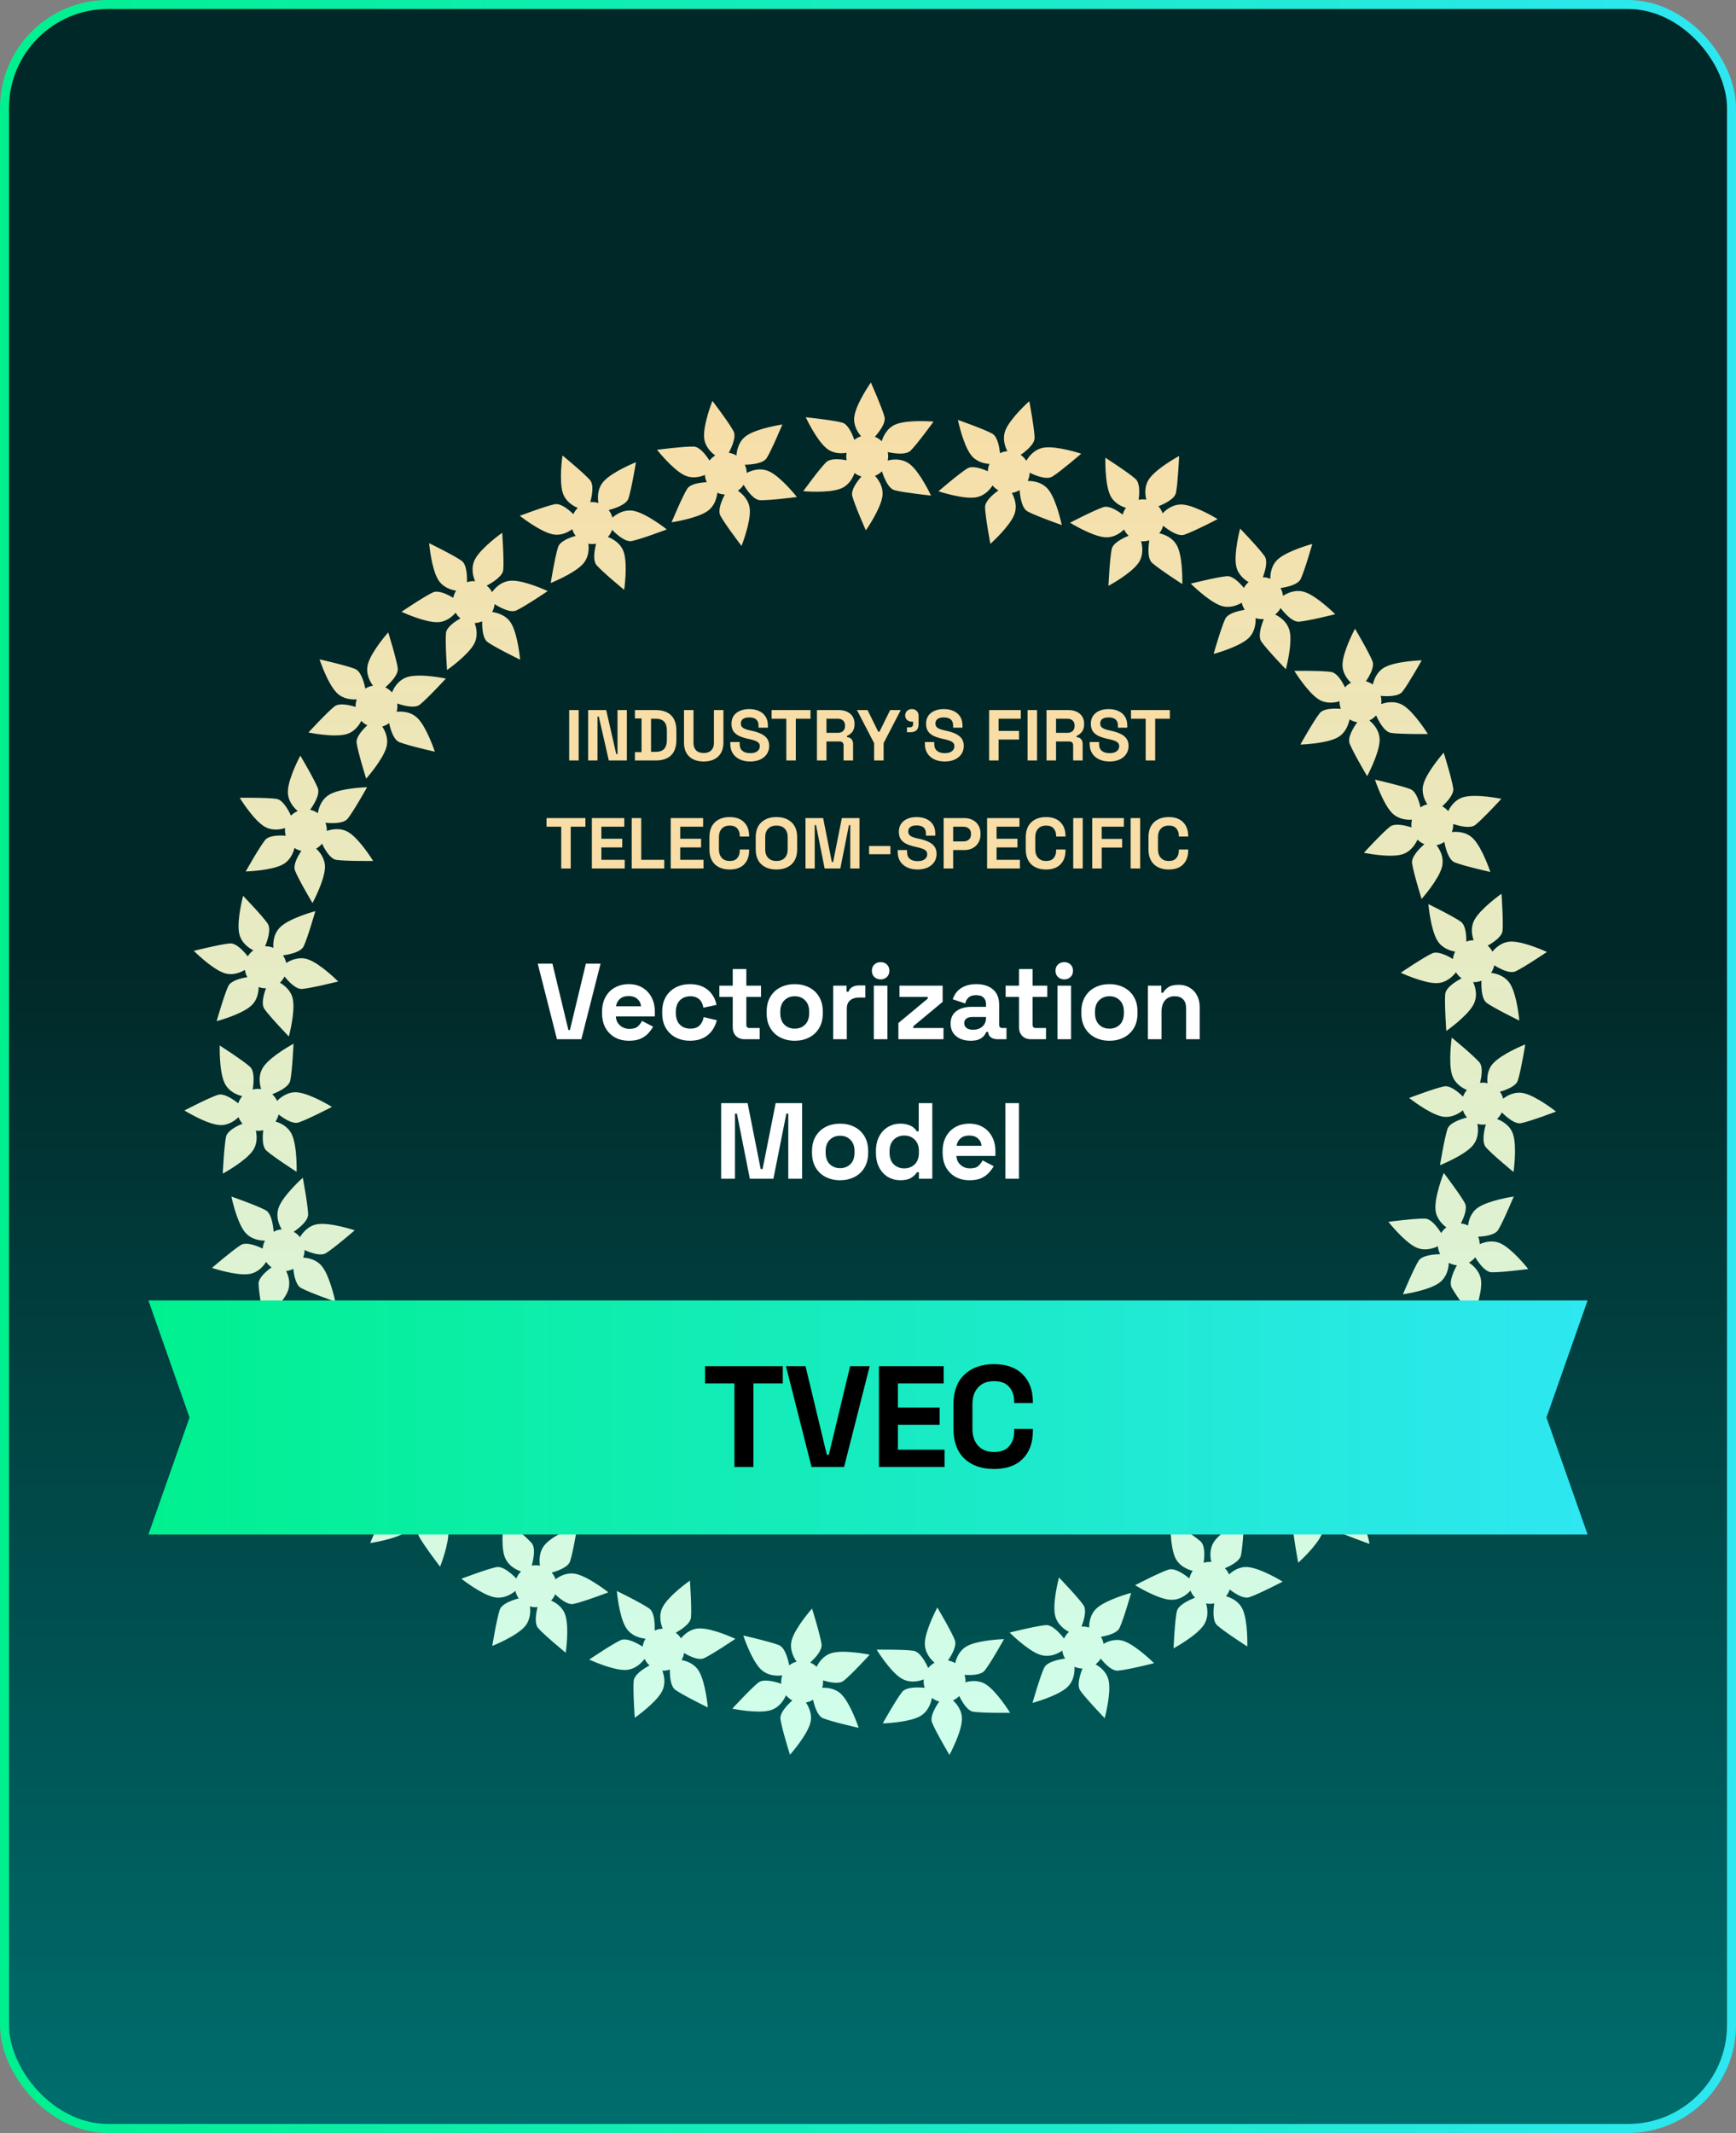
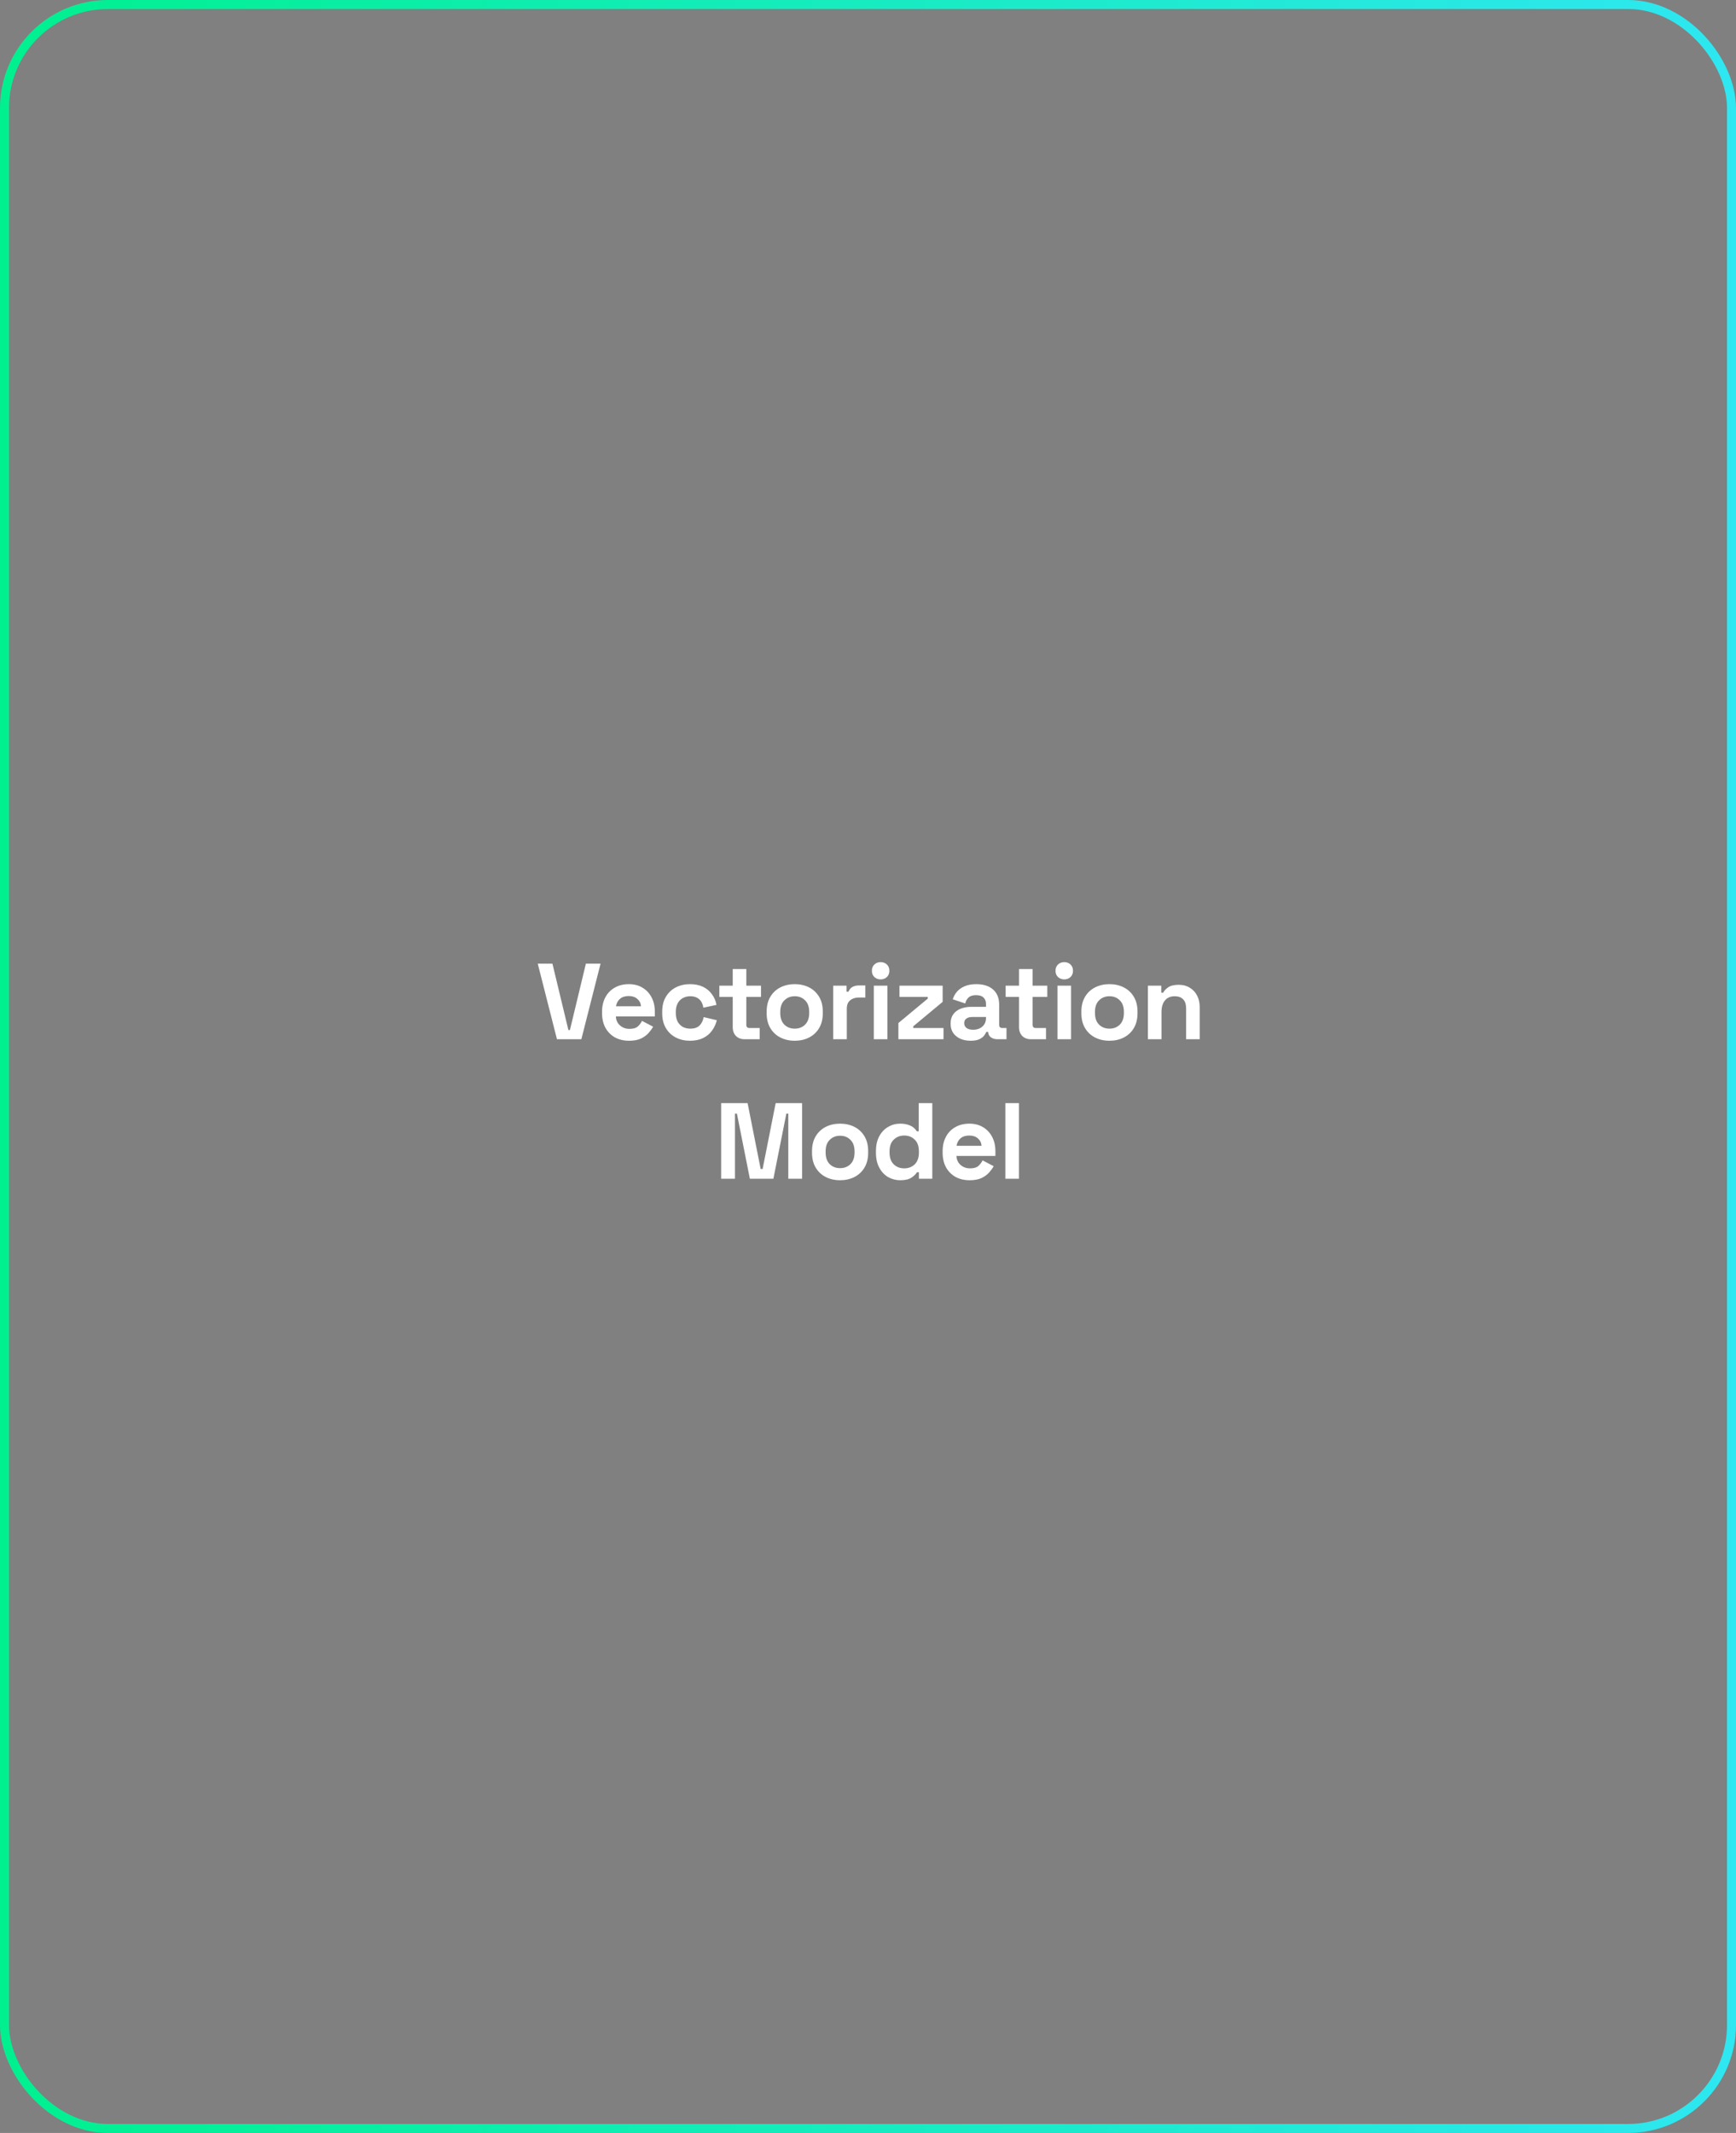
<svg xmlns="http://www.w3.org/2000/svg" width="386" height="474" viewBox="0 0 386 474" fill="none">
  <rect x="0" y="0" width="386" height="474" fill="#808080" stroke="none" />
-   <rect x="1" y="1" width="384" height="472" rx="23" fill="url(#paint0_linear_1067_14963)" />
  <rect x="1" y="1" width="384" height="472" rx="23" stroke="url(#paint1_linear_1067_14963)" stroke-width="2" />
-   <path d="M193.639 85C193.639 85 190.429 89.57 189.974 92.472C189.651 94.51 190.767 96.147 191.462 96.947C190.915 97.121 190.407 97.393 189.958 97.751C189.446 96.27 188.53 94.263 187.256 93.915C185.196 93.355 179.158 92.725 179.158 92.725C179.158 92.725 181.518 97.799 183.797 99.647C185.32 100.881 187.171 100.805 188.249 100.622C188.198 100.881 188.17 101.144 188.163 101.406C188.163 101.704 188.201 102.001 188.261 102.289C186.729 102.001 184.599 101.815 183.676 102.732C182.163 104.239 178.605 109.157 178.605 109.157C178.605 109.157 184.157 109.651 186.893 108.597C188.789 107.866 189.655 106.125 190.012 105.116C190.47 105.467 190.988 105.73 191.541 105.891C190.508 107.075 189.159 108.929 189.506 110.239C190.053 112.306 192.524 117.854 192.524 117.854C192.524 117.854 195.734 113.275 196.189 110.376C196.53 108.201 195.228 106.47 194.559 105.739C195.134 105.511 195.658 105.169 196.1 104.739C196.581 106.23 197.522 108.556 198.909 108.936C200.97 109.496 207.008 110.125 207.008 110.125C207.008 110.125 204.657 105.059 202.379 103.214C200.48 101.675 198.142 102.141 197.38 102.346C197.446 102.039 197.484 101.723 197.488 101.406C197.488 101.087 197.453 100.77 197.39 100.46C198.909 100.792 201.453 101.156 202.489 100.128C204.003 98.621 207.57 93.694 207.57 93.694C207.57 93.694 202.009 93.21 199.273 94.263C197.137 95.086 196.318 97.159 196.056 98.055C195.617 97.624 195.096 97.289 194.527 97.061C195.57 95.887 197.02 93.975 196.663 92.621C196.11 90.548 193.639 85 193.639 85ZM158.408 89.092C158.408 89.092 156.339 94.282 156.56 97.21C156.718 99.267 158.178 100.603 159.037 101.22C158.544 101.514 158.111 101.897 157.757 102.35C156.917 101.027 155.565 99.286 154.244 99.242C152.111 99.172 146.089 99.954 146.089 99.954C146.089 99.954 149.555 104.347 152.196 105.616C153.963 106.464 155.748 105.961 156.749 105.537C156.749 105.799 156.794 106.062 156.847 106.318C156.92 106.606 157.021 106.888 157.148 107.157C155.59 107.23 153.473 107.54 152.787 108.644C151.659 110.461 149.33 116.066 149.33 116.066C149.33 116.066 154.847 115.265 157.268 113.607C158.942 112.458 159.385 110.562 159.498 109.499C160.026 109.736 160.592 109.872 161.167 109.901C160.434 111.29 159.549 113.407 160.187 114.604C161.192 116.49 164.876 121.316 164.876 121.316C164.876 121.316 166.943 116.12 166.722 113.192C166.551 110.996 164.889 109.613 164.067 109.056C164.573 108.701 165.006 108.249 165.338 107.727C166.146 109.065 167.6 111.113 169.038 111.16C171.17 111.23 177.193 110.448 177.193 110.448C177.193 110.448 173.739 106.062 171.095 104.793C168.892 103.736 166.725 104.729 166.03 105.106C166.03 104.79 165.985 104.476 165.919 104.169C165.846 103.859 165.739 103.559 165.606 103.271C167.164 103.242 169.72 103.008 170.491 101.767C171.619 99.951 173.954 94.333 173.954 94.333C173.954 94.333 168.431 95.146 166.011 96.802C164.121 98.096 163.805 100.302 163.755 101.232C163.227 100.916 162.642 100.71 162.036 100.622C162.781 99.239 163.748 97.042 163.091 95.808C162.089 93.922 158.405 89.092 158.408 89.092ZM125.07 101.213C125.07 101.213 124.249 106.742 125.14 109.537C125.765 111.502 127.494 112.464 128.473 112.869C128.062 113.268 127.728 113.743 127.487 114.262C126.366 113.17 124.65 111.787 123.355 112.05C121.263 112.474 115.585 114.626 115.585 114.626C115.585 114.626 119.967 118.101 122.83 118.724C124.745 119.142 126.366 118.24 127.244 117.595C127.314 117.848 127.405 118.095 127.519 118.335C127.655 118.598 127.819 118.848 128.002 119.082C126.505 119.512 124.517 120.304 124.103 121.538C123.424 123.567 122.451 129.558 122.451 129.558C122.451 129.558 127.636 127.504 129.608 125.333C130.973 123.829 130.966 121.883 130.83 120.819C131.396 120.927 131.981 120.93 132.546 120.826C132.151 122.348 131.781 124.614 132.676 125.627C134.088 127.228 138.783 131.077 138.783 131.077C138.783 131.077 139.599 125.541 138.708 122.744C138.038 120.645 136.098 119.683 135.172 119.332C135.583 118.87 135.899 118.329 136.101 117.743C137.197 118.86 139.08 120.516 140.493 120.228C142.585 119.804 148.262 117.651 148.262 117.651C148.262 117.651 143.893 114.183 141.027 113.556C138.641 113.034 136.758 114.502 136.17 115.031C136.091 114.724 135.984 114.427 135.845 114.145C135.703 113.86 135.529 113.591 135.333 113.341C136.84 112.955 139.276 112.135 139.741 110.752C140.42 108.723 141.4 102.72 141.4 102.72C141.4 102.72 136.211 104.787 134.24 106.958C132.701 108.654 132.9 110.872 133.064 111.79C132.48 111.603 131.864 111.537 131.251 111.591C131.658 110.072 132.094 107.711 131.169 106.663C129.756 105.062 125.061 101.213 125.061 101.213H125.07ZM95.42 120.712C95.42 120.712 95.894 126.279 97.404 128.795C98.466 130.564 100.368 131.099 101.414 131.267C101.107 131.751 100.889 132.289 100.778 132.849C99.436 132.045 97.445 131.096 96.247 131.653C94.311 132.548 89.28 135.954 89.28 135.954C89.28 135.954 94.345 138.321 97.274 138.267C99.233 138.232 100.605 136.982 101.309 136.15C101.439 136.381 101.584 136.599 101.748 136.805C101.944 137.03 102.159 137.235 102.39 137.419C101.031 138.185 99.281 139.413 99.161 140.71C98.968 142.84 99.401 148.898 99.401 148.898C99.401 148.898 103.973 145.701 105.392 143.135C106.374 141.356 105.919 139.463 105.543 138.46C106.118 138.435 106.687 138.302 107.215 138.068C107.183 139.641 107.341 141.929 108.447 142.711C110.191 143.942 115.645 146.6 115.645 146.6C115.645 146.6 115.165 141.024 113.654 138.511C112.52 136.625 110.412 136.137 109.43 136.007C109.724 135.463 109.907 134.865 109.967 134.248C111.291 135.08 113.506 136.257 114.814 135.653C116.751 134.754 121.781 131.352 121.781 131.352C121.781 131.352 116.729 128.985 113.8 129.038C111.357 129.083 109.866 130.947 109.414 131.593C109.269 131.314 109.095 131.048 108.893 130.804C108.69 130.561 108.46 130.339 108.21 130.143C109.591 129.418 111.768 128.061 111.901 126.605C112.093 124.475 111.664 118.405 111.664 118.405C111.664 118.405 107.092 121.614 105.673 124.18C104.564 126.187 105.268 128.301 105.641 129.156C105.028 129.111 104.415 129.187 103.831 129.38C103.878 127.807 103.758 125.412 102.617 124.605C100.87 123.37 95.416 120.712 95.42 120.712ZM71.055 146.53C71.055 146.53 72.799 151.838 74.85 153.936C76.291 155.411 78.266 155.493 79.321 155.414C79.135 155.955 79.046 156.528 79.065 157.104C77.574 156.633 75.419 156.167 74.379 156.984C72.701 158.304 68.587 162.779 68.587 162.779C68.587 162.779 74.06 163.912 76.901 163.184C78.799 162.696 79.842 161.165 80.338 160.19C80.515 160.383 80.708 160.563 80.916 160.725C81.157 160.899 81.416 161.047 81.684 161.174C80.54 162.234 79.115 163.833 79.299 165.121C79.602 167.238 81.416 173.033 81.416 173.033C81.416 173.033 85.128 168.868 85.918 166.038C86.465 164.079 85.587 162.345 84.989 161.456C85.546 161.298 86.067 161.038 86.525 160.69C86.854 162.228 87.536 164.418 88.79 164.921C90.772 165.716 96.69 167.045 96.69 167.045C96.69 167.045 94.939 161.731 92.889 159.633C91.35 158.06 89.189 158.073 88.2 158.174C88.361 157.576 88.402 156.952 88.317 156.338C89.799 156.841 92.222 157.474 93.353 156.585C95.031 155.265 99.142 150.79 99.142 150.79C99.142 150.79 93.682 149.654 90.841 150.382C88.475 150.99 87.451 153.148 87.163 153.882C86.958 153.645 86.727 153.427 86.478 153.237C86.222 153.047 85.947 152.885 85.659 152.749C86.835 151.727 88.642 149.901 88.437 148.455C88.133 146.337 86.32 140.53 86.32 140.53C86.32 140.53 82.61 144.707 81.82 147.534C81.204 149.74 82.376 151.635 82.936 152.379C82.329 152.477 81.748 152.692 81.226 153.018C80.91 151.477 80.24 149.173 78.945 148.651C76.964 147.853 71.046 146.527 71.046 146.527L71.055 146.53ZM53.294 177.28C53.294 177.28 56.214 182.043 58.691 183.613C60.432 184.714 62.372 184.337 63.383 184.018C63.327 184.587 63.383 185.167 63.522 185.72C61.962 185.606 59.759 185.654 58.938 186.689C57.607 188.363 54.637 193.664 54.637 193.664C54.637 193.664 60.224 193.503 62.818 192.139C64.552 191.227 65.216 189.493 65.475 188.433C65.693 188.581 65.921 188.711 66.161 188.822C66.436 188.936 66.72 189.021 67.011 189.081C66.139 190.376 65.124 192.262 65.602 193.474C66.382 195.465 69.482 200.684 69.482 200.684C69.482 200.684 72.133 195.772 72.253 192.838C72.335 190.806 71.08 189.319 70.294 188.591C70.796 188.309 71.245 187.936 71.611 187.49C72.284 188.907 73.453 190.882 74.793 191.085C76.904 191.401 82.97 191.325 82.97 191.325C82.97 191.325 80.044 186.559 77.564 184.992C75.706 183.815 73.602 184.328 72.667 184.654C72.695 184.034 72.578 183.42 72.36 182.84C73.918 182.989 76.423 183.046 77.321 181.916C78.651 180.242 81.621 174.941 81.621 174.941C81.621 174.941 76.047 175.096 73.45 176.463C71.289 177.599 70.79 179.935 70.676 180.717C70.42 180.533 70.145 180.375 69.858 180.245C69.567 180.119 69.26 180.024 68.951 179.96C69.861 178.691 71.197 176.498 70.663 175.14C69.883 173.15 66.777 167.921 66.777 167.921C66.777 167.921 64.129 172.843 64.012 175.777C63.917 178.068 65.497 179.641 66.211 180.236C65.642 180.47 65.127 180.815 64.695 181.252C64.031 179.827 62.852 177.739 61.469 177.53C59.358 177.213 53.291 177.289 53.291 177.289L53.294 177.28ZM43.095 211.305C43.095 211.305 47.032 215.264 49.803 216.22C51.749 216.891 53.553 216.077 54.46 215.53C54.536 216.1 54.713 216.65 54.988 217.153C53.443 217.403 51.31 217.957 50.748 219.154C49.841 221.087 48.169 226.936 48.169 226.936C48.169 226.936 53.569 225.49 55.778 223.562C57.257 222.274 57.503 220.432 57.51 219.34C57.753 219.435 58.009 219.508 58.268 219.559C58.562 219.606 58.859 219.625 59.153 219.616C58.603 221.078 58.05 223.144 58.792 224.214C60.012 225.971 64.227 230.332 64.227 230.332C64.227 230.332 65.677 224.942 65.115 222.059C64.726 220.065 63.162 218.907 62.233 218.381C62.657 217.989 63.007 217.524 63.263 217.005C64.246 218.229 65.838 219.881 67.184 219.768C69.311 219.587 75.198 218.112 75.198 218.112C75.198 218.112 71.251 214.15 68.48 213.197C66.401 212.482 64.473 213.466 63.636 214.001C63.51 213.394 63.266 212.818 62.919 212.308C64.467 212.093 66.919 211.568 67.532 210.264C68.442 208.33 70.11 202.481 70.11 202.481C70.11 202.481 64.72 203.921 62.511 205.849C60.669 207.456 60.72 209.843 60.792 210.631C60.502 210.51 60.198 210.422 59.889 210.362C59.576 210.308 59.257 210.286 58.941 210.295C59.532 208.852 60.331 206.409 59.497 205.206C58.277 203.45 54.053 199.079 54.053 199.079C54.053 199.079 52.609 204.481 53.171 207.361C53.61 209.612 55.506 210.776 56.337 211.191C55.841 211.552 55.418 212.004 55.095 212.53C54.122 211.295 52.495 209.536 51.102 209.653C48.975 209.833 43.089 211.308 43.089 211.308L43.095 211.305ZM41 246.77C41 246.77 45.743 249.713 48.659 250.001C50.707 250.204 52.274 248.995 53.032 248.254C53.237 248.789 53.538 249.286 53.92 249.713C52.473 250.311 50.526 251.343 50.255 252.637C49.816 254.729 49.538 260.806 49.538 260.806C49.538 260.806 54.457 258.15 56.167 255.764C57.307 254.169 57.124 252.321 56.881 251.258C57.143 251.292 57.405 251.305 57.667 251.295C57.964 251.273 58.258 251.223 58.543 251.147C58.344 252.694 58.28 254.837 59.25 255.707C60.84 257.135 65.949 260.404 65.949 260.404C65.949 260.404 66.12 254.824 64.909 252.15C64.072 250.299 62.284 249.533 61.257 249.235C61.579 248.757 61.813 248.222 61.943 247.659C63.181 248.624 65.109 249.865 66.394 249.441C68.423 248.776 73.81 245.982 73.81 245.982C73.81 245.982 69.058 243.038 66.142 242.75C63.955 242.535 62.306 243.937 61.614 244.649C61.352 244.089 60.982 243.583 60.527 243.168C61.984 242.602 64.249 241.522 64.546 240.114C64.985 238.022 65.263 231.946 65.263 231.946C65.263 231.946 60.35 234.591 58.644 236.978C57.222 238.965 57.822 241.279 58.072 242.026C57.762 241.975 57.446 241.959 57.13 241.972C56.814 241.991 56.498 242.042 56.192 242.127C56.435 240.586 56.65 238.022 55.563 237.047C53.974 235.62 48.855 232.341 48.855 232.341C48.855 232.341 48.694 237.93 49.904 240.605C50.849 242.693 52.963 243.39 53.87 243.599C53.468 244.064 53.162 244.605 52.969 245.187C51.74 244.213 49.746 242.877 48.422 243.311C46.394 243.975 41.006 246.77 41.006 246.77H41ZM47.13 281.76C47.13 281.76 52.422 283.529 55.326 283.134C57.367 282.858 58.612 281.32 59.181 280.424C59.503 280.899 59.908 281.311 60.382 281.637C59.115 282.554 57.456 284.007 57.49 285.33C57.547 287.466 58.675 293.441 58.675 293.441C58.675 293.441 62.852 289.723 63.965 287.004C64.707 285.187 64.104 283.434 63.62 282.453C63.883 282.428 64.142 282.38 64.394 282.307C64.676 282.219 64.951 282.102 65.213 281.959C65.377 283.51 65.807 285.612 66.951 286.232C68.828 287.254 74.55 289.257 74.55 289.257C74.55 289.257 73.431 283.789 71.636 281.466C70.395 279.858 68.48 279.526 67.412 279.475C67.617 278.934 67.719 278.361 67.715 277.782C69.144 278.434 71.305 279.196 72.458 278.488C74.278 277.37 78.875 273.408 78.875 273.408C78.875 273.408 73.573 271.642 70.67 272.034C68.493 272.329 67.21 274.076 66.701 274.93C66.319 274.443 65.842 274.041 65.301 273.74C66.587 272.851 68.543 271.281 68.508 269.841C68.455 267.705 67.323 261.73 67.323 261.73C67.323 261.73 63.153 265.439 62.041 268.154C61.115 270.417 62.23 272.528 62.647 273.199C62.334 273.221 62.022 273.278 61.718 273.364C61.415 273.456 61.121 273.579 60.84 273.731C60.72 272.174 60.341 269.632 59.058 268.933C57.181 267.911 51.449 265.904 51.449 265.904C51.449 265.904 52.58 271.379 54.372 273.702C55.772 275.516 57.99 275.706 58.919 275.703C58.638 276.247 58.461 276.845 58.407 277.456C56.985 276.791 54.742 275.949 53.55 276.68C51.73 277.798 47.13 281.76 47.13 281.76ZM61.149 314.392C61.149 314.392 66.707 314.892 69.444 313.839C71.365 313.098 72.224 311.316 72.569 310.313C72.992 310.699 73.482 311.006 74.016 311.215C72.992 312.399 71.712 314.196 72.05 315.478C72.597 317.545 75.068 323.099 75.068 323.099C75.068 323.099 78.275 318.513 78.733 315.614C79.04 313.674 78.047 312.107 77.352 311.266C77.602 311.18 77.842 311.073 78.073 310.946C78.329 310.794 78.566 310.617 78.787 310.417C79.305 311.889 80.206 313.832 81.463 314.174C83.523 314.734 89.555 315.361 89.555 315.361C89.555 315.361 87.207 310.297 84.926 308.452C83.346 307.174 81.409 307.294 80.357 307.49C80.433 306.917 80.401 306.335 80.266 305.775C81.804 306.078 84.083 306.319 85.043 305.366C86.557 303.86 90.118 298.942 90.118 298.942C90.118 298.942 84.553 298.448 81.817 299.502C79.766 300.293 78.92 302.287 78.623 303.236C78.139 302.85 77.58 302.569 76.986 302.401C78.035 301.239 79.577 299.258 79.207 297.866C78.66 295.799 76.186 290.245 76.186 290.245C76.186 290.245 72.983 294.818 72.524 297.717C72.145 300.132 73.716 301.929 74.275 302.486C73.975 302.581 73.684 302.708 73.409 302.863C73.134 303.021 72.875 303.211 72.638 303.423C72.164 301.936 71.207 299.549 69.801 299.167C67.741 298.606 61.699 297.977 61.699 297.977C61.699 297.977 64.059 303.043 66.338 304.888C68.117 306.332 70.319 306.002 71.223 305.784C71.071 306.379 71.043 306.999 71.131 307.61C69.592 307.291 67.216 306.993 66.224 307.977C64.71 309.484 61.149 314.402 61.149 314.402V314.392ZM82.307 342.907C82.307 342.907 87.83 342.11 90.247 340.452C91.947 339.287 92.371 337.353 92.478 336.296C92.977 336.575 93.527 336.761 94.093 336.841C93.369 338.23 92.538 340.274 93.164 341.442C94.171 343.328 97.856 348.158 97.856 348.158C97.856 348.158 99.922 342.955 99.698 340.027C99.549 338.072 98.222 336.774 97.35 336.116C97.571 335.973 97.783 335.815 97.979 335.638C98.191 335.429 98.383 335.204 98.554 334.957C99.398 336.271 100.722 337.951 102.02 337.996C104.153 338.065 110.166 337.284 110.166 337.284C110.166 337.284 106.716 332.9 104.071 331.628C102.241 330.748 100.38 331.315 99.404 331.748C99.347 331.172 99.18 330.615 98.917 330.099C100.485 330.042 102.76 329.748 103.474 328.599C104.602 326.783 106.934 321.175 106.934 321.175C106.934 321.175 101.404 321.979 98.987 323.637C97.173 324.881 96.81 327.017 96.737 328.007C96.178 327.745 95.571 327.596 94.952 327.571C95.704 326.197 96.75 323.915 96.07 322.643C95.062 320.757 91.378 315.924 91.378 315.924C91.378 315.924 89.312 321.115 89.536 324.042C89.723 326.482 91.666 327.865 92.339 328.28C92.067 328.441 91.814 328.631 91.584 328.846C91.353 329.065 91.144 329.308 90.964 329.568C90.162 328.229 88.68 326.131 87.223 326.083C85.091 326.014 79.065 326.795 79.065 326.795C79.065 326.795 82.528 331.179 85.173 332.451C87.236 333.442 89.302 332.615 90.13 332.195C90.13 332.808 90.231 333.419 90.459 333.992C88.888 334.037 86.509 334.296 85.77 335.483C84.639 337.299 82.307 342.911 82.307 342.907ZM109.455 365.767C109.455 365.767 114.643 363.716 116.615 361.542C118.002 360.016 117.967 358.035 117.828 356.985C118.378 357.14 118.956 357.194 119.525 357.143C119.143 358.662 118.805 360.843 119.68 361.833C121.092 363.435 125.791 367.286 125.791 367.286C125.791 367.286 126.603 361.748 125.712 358.95C125.118 357.08 123.525 356.124 122.53 355.687C122.713 355.497 122.881 355.295 123.032 355.076C123.193 354.826 123.326 354.56 123.434 354.282C124.555 355.364 126.233 356.697 127.506 356.437C129.598 356.013 135.27 353.861 135.27 353.861C135.27 353.861 130.903 350.392 128.04 349.766C126.056 349.332 124.378 350.313 123.525 350.959C123.336 350.414 123.045 349.908 122.672 349.468C124.186 349.05 126.328 348.24 126.758 346.955C127.437 344.927 128.413 338.932 128.413 338.932C128.413 338.932 123.219 340.993 121.247 343.164C119.768 344.794 119.907 346.955 120.065 347.936C119.459 347.81 118.836 347.807 118.229 347.924C118.647 346.414 119.136 343.952 118.182 342.873C116.77 341.271 112.068 337.42 112.068 337.42C112.068 337.42 111.253 342.945 112.144 345.743C112.886 348.072 115.095 348.971 115.847 349.218C115.623 349.44 115.417 349.68 115.244 349.943C115.07 350.209 114.924 350.493 114.808 350.788C113.717 349.671 111.793 347.971 110.365 348.259C108.273 348.683 102.592 350.839 102.592 350.839C102.592 350.839 106.971 354.304 109.834 354.931C112.071 355.418 113.891 354.136 114.599 353.535C114.732 354.136 114.981 354.703 115.335 355.206C113.819 355.611 111.559 356.415 111.117 357.741C110.435 359.77 109.455 365.767 109.455 365.767ZM141.137 381.737C141.137 381.737 145.716 378.54 147.134 375.973C148.133 374.17 147.643 372.252 147.264 371.258C147.836 371.283 148.408 371.201 148.951 371.017C148.923 372.584 149.103 374.783 150.18 375.546C151.925 376.777 157.385 379.439 157.385 379.439C157.385 379.439 156.898 373.863 155.388 371.346C154.377 369.666 152.61 369.103 151.539 368.906C151.675 368.682 151.789 368.444 151.887 368.198C151.981 367.916 152.051 367.628 152.095 367.333C153.435 368.128 155.375 369.036 156.554 368.489C158.49 367.593 163.514 364.191 163.514 364.191C163.514 364.191 158.465 361.824 155.536 361.877C153.508 361.915 152.098 363.254 151.419 364.083C151.109 363.596 150.711 363.172 150.244 362.83C151.618 362.074 153.52 360.789 153.64 359.44C153.833 357.311 153.403 351.25 153.403 351.25C153.403 351.25 148.825 354.456 147.403 357.023C146.338 358.95 146.973 361.023 147.349 361.938C146.73 361.957 146.123 362.096 145.561 362.352C145.621 360.786 145.529 358.276 144.354 357.447C142.61 356.216 137.15 353.554 137.15 353.554C137.15 353.554 137.63 359.118 139.14 361.634C140.398 363.729 142.755 364.093 143.542 364.159C143.374 364.425 143.232 364.71 143.122 365.004C143.014 365.305 142.935 365.615 142.891 365.928C141.573 365.093 139.311 363.884 137.987 364.495C136.05 365.394 131.017 368.799 131.017 368.799C131.017 368.799 136.076 371.16 139.008 371.106C141.295 371.065 142.771 369.397 143.324 368.647C143.592 369.201 143.965 369.694 144.423 370.103C143.04 370.85 141.03 372.15 140.9 373.543C140.711 375.679 141.137 381.74 141.137 381.737ZM175.645 389.959C175.645 389.959 179.363 385.791 180.153 382.965C180.71 380.977 179.793 379.224 179.196 378.347C179.758 378.24 180.296 378.027 180.782 377.724C181.12 379.252 181.796 381.354 183.022 381.847C185.004 382.642 190.928 383.971 190.928 383.971C190.928 383.971 189.171 378.657 187.121 376.559C185.749 375.157 183.901 375.018 182.814 375.075C182.893 374.825 182.953 374.565 182.988 374.306C183.016 374.008 183.019 373.711 182.988 373.416C184.476 373.882 186.571 374.315 187.591 373.511C189.272 372.192 193.374 367.72 193.374 367.72C193.374 367.72 187.917 366.583 185.076 367.311C183.111 367.815 182.049 369.444 181.578 370.41C181.165 370.008 180.678 369.685 180.147 369.46C181.31 368.406 182.864 366.72 182.672 365.378C182.368 363.26 180.558 357.462 180.558 357.462C180.558 357.462 176.839 361.64 176.049 364.466C175.458 366.587 176.551 368.457 177.13 369.261C176.532 369.422 175.973 369.698 175.483 370.077C175.18 368.542 174.513 366.121 173.177 365.583C171.196 364.789 165.271 363.46 165.271 363.46C165.271 363.46 167.019 368.764 169.069 370.862C170.775 372.612 173.155 372.419 173.935 372.305C173.834 372.603 173.761 372.913 173.72 373.226C173.685 373.543 173.679 373.863 173.72 374.179C172.248 373.673 169.764 373.014 168.617 373.916C166.94 375.236 162.826 379.714 162.826 379.714C162.826 379.714 168.292 380.844 171.132 380.113C173.351 379.543 174.403 377.578 174.766 376.724C175.155 377.201 175.632 377.597 176.172 377.888C175 378.933 173.341 380.664 173.537 382.05C173.84 384.167 175.651 389.965 175.651 389.965L175.645 389.959ZM211.112 389.991C211.112 389.991 213.769 385.079 213.886 382.145C213.972 380.085 212.673 378.588 211.893 377.872C212.414 377.638 212.891 377.309 213.292 376.901C213.972 378.312 215.116 380.199 216.42 380.395C218.531 380.711 224.601 380.635 224.601 380.635C224.601 380.635 221.669 375.869 219.192 374.303C217.536 373.255 215.703 373.546 214.657 373.853C214.686 373.59 214.686 373.325 214.657 373.065C214.619 372.771 214.553 372.48 214.455 372.198C216.01 372.305 218.149 372.245 218.958 371.226C220.288 369.552 223.252 364.254 223.252 364.254C223.252 364.254 217.678 364.409 215.084 365.773C213.286 366.72 212.629 368.549 212.392 369.596C211.896 369.302 211.349 369.1 210.78 369.005C211.671 367.71 212.793 365.71 212.297 364.447C211.517 362.457 208.417 357.235 208.417 357.235C208.417 357.235 205.76 362.156 205.643 365.09C205.554 367.289 207.049 368.859 207.801 369.508C207.257 369.802 206.774 370.201 206.385 370.682C205.738 369.258 204.531 367.055 203.109 366.843C200.998 366.526 194.928 366.602 194.928 366.602C194.928 366.602 197.851 371.359 200.328 372.929C202.391 374.236 204.663 373.502 205.396 373.207C205.365 373.521 205.365 373.837 205.396 374.151C205.434 374.467 205.504 374.777 205.605 375.081C204.053 374.926 201.488 374.863 200.578 376.005C199.247 377.679 196.277 382.987 196.277 382.987C196.277 382.987 201.857 382.822 204.452 381.458C206.477 380.392 207.049 378.236 207.207 377.322C207.693 377.695 208.249 377.97 208.844 378.129C207.943 379.417 206.727 381.483 207.238 382.787C208.019 384.778 211.118 390 211.118 390L211.112 389.991ZM245.629 381.828C245.629 381.828 247.085 376.432 246.523 373.552C246.131 371.527 244.523 370.372 243.597 369.856C244.052 369.508 244.438 369.077 244.738 368.587C245.724 369.802 247.272 371.375 248.586 371.264C250.713 371.084 256.602 369.609 256.602 369.609C256.602 369.609 252.653 365.65 249.882 364.694C248.027 364.055 246.314 364.764 245.367 365.302C245.325 365.042 245.262 364.786 245.177 364.536C245.07 364.257 244.937 363.991 244.782 363.738C246.321 363.485 248.387 362.931 248.94 361.751C249.85 359.817 251.512 353.975 251.512 353.975C251.512 353.975 246.125 355.412 243.916 357.339C242.384 358.675 242.166 360.608 242.175 361.678C241.625 361.504 241.047 361.434 240.472 361.472C241.041 360.007 241.673 357.801 240.899 356.687C239.679 354.931 235.464 350.566 235.464 350.566C235.464 350.566 234.011 355.969 234.573 358.852C234.993 361.013 236.81 362.194 237.688 362.653C237.227 363.064 236.851 363.564 236.583 364.121C235.622 362.884 233.941 361.02 232.51 361.143C230.383 361.324 224.494 362.798 224.494 362.798C224.494 362.798 228.434 366.754 231.205 367.707C233.514 368.501 235.553 367.264 236.2 366.808C236.241 367.121 236.317 367.429 236.418 367.726C236.529 368.023 236.665 368.311 236.835 368.584C235.29 368.793 232.778 369.321 232.159 370.644C231.249 372.578 229.581 378.429 229.581 378.429C229.581 378.429 234.971 376.98 237.183 375.053C238.908 373.546 238.968 371.318 238.911 370.391C239.471 370.644 240.074 370.78 240.69 370.799C240.109 372.261 239.404 374.552 240.2 375.701C241.417 377.458 245.632 381.825 245.629 381.828ZM277.34 365.909C277.34 365.909 277.513 360.323 276.303 357.649C275.453 355.769 273.627 355.016 272.606 354.728C272.97 354.282 273.245 353.776 273.422 353.228C274.663 354.184 276.528 355.358 277.782 354.943C279.81 354.279 285.201 351.481 285.201 351.481C285.201 351.481 280.446 348.541 277.529 348.253C275.58 348.06 274.076 349.142 273.276 349.889C273.178 349.645 273.055 349.411 272.916 349.186C272.752 348.94 272.559 348.712 272.347 348.503C273.785 347.902 275.668 346.882 275.937 345.61C276.376 343.518 276.651 337.451 276.651 337.451C276.651 337.451 271.741 340.094 270.034 342.48C268.853 344.132 269.083 346.066 269.342 347.104C268.767 347.063 268.189 347.126 267.636 347.297C267.851 345.74 267.958 343.449 266.951 342.544C265.361 341.116 260.252 337.841 260.252 337.841C260.252 337.841 260.081 343.433 261.291 346.107C262.198 348.114 264.236 348.841 265.197 349.085C264.843 349.592 264.59 350.164 264.461 350.769C263.241 349.788 261.178 348.36 259.81 348.81C257.781 349.474 252.391 352.272 252.391 352.272C252.391 352.272 257.133 355.209 260.05 355.497C262.48 355.738 264.179 354.06 264.701 353.468C264.815 353.763 264.957 354.044 265.127 354.31C265.301 354.576 265.503 354.823 265.731 355.048C264.277 355.608 261.955 356.703 261.655 358.133C261.216 360.225 260.941 366.305 260.941 366.305C260.941 366.305 265.854 363.65 267.56 361.263C268.894 359.399 268.439 357.219 268.167 356.326C268.77 356.443 269.39 356.437 269.99 356.311C269.763 357.868 269.602 360.26 270.641 361.194C272.23 362.621 277.34 365.897 277.34 365.897V365.909ZM304.529 343.097C304.529 343.097 303.41 337.622 301.619 335.299C300.361 333.666 298.409 333.356 297.35 333.312C297.6 332.796 297.751 332.236 297.799 331.666C299.224 332.308 301.312 333.021 302.437 332.328C304.257 331.21 308.861 327.245 308.861 327.245C308.861 327.245 303.556 325.482 300.652 325.874C298.712 326.137 297.495 327.539 296.892 328.447C296.737 328.232 296.566 328.033 296.38 327.846C296.162 327.647 295.922 327.466 295.669 327.311C296.93 326.393 298.529 324.969 298.494 323.669C298.437 321.532 297.309 315.563 297.309 315.563C297.309 315.563 293.138 319.269 292.029 321.985C291.258 323.865 291.931 325.694 292.418 326.647C291.849 326.738 291.299 326.938 290.803 327.229C290.655 325.665 290.231 323.409 289.043 322.76C287.166 321.738 281.441 319.735 281.441 319.735C281.441 319.735 282.566 325.216 284.357 327.539C285.7 329.28 287.852 329.52 288.844 329.533C288.613 330.109 288.503 330.723 288.515 331.343C287.103 330.669 284.768 329.758 283.539 330.511C281.719 331.628 277.115 335.594 277.115 335.594C277.115 335.594 282.408 337.356 285.312 336.964C287.732 336.635 288.999 334.612 289.372 333.916C289.549 334.176 289.754 334.419 289.978 334.638C290.209 334.856 290.462 335.049 290.734 335.217C289.448 336.097 287.441 337.701 287.476 339.16C287.53 341.297 288.661 347.275 288.661 347.275C288.661 347.275 292.828 343.556 293.941 340.841C294.81 338.72 293.865 336.701 293.394 335.897C294.007 335.872 294.611 335.723 295.167 335.464C295.303 337.03 295.697 339.398 296.927 340.065C298.803 341.088 304.529 343.094 304.529 343.094V343.097ZM325.734 314.62C325.734 314.62 323.386 309.55 321.108 307.705C319.506 306.408 317.534 306.556 316.495 306.756C316.621 306.196 316.637 305.616 316.552 305.05C318.087 305.344 320.28 305.556 321.218 304.623C322.732 303.116 326.296 298.195 326.296 298.195C326.296 298.195 320.729 297.704 317.992 298.758C316.163 299.464 315.303 301.107 314.924 302.132C314.725 301.958 314.514 301.803 314.289 301.667C314.03 301.521 313.758 301.404 313.474 301.312C314.488 300.129 315.717 298.372 315.386 297.113C314.839 295.046 312.368 289.501 312.368 289.501C312.368 289.501 309.164 294.071 308.706 296.97C308.39 298.98 309.464 300.6 310.159 301.417C309.625 301.638 309.139 301.958 308.722 302.357C308.216 300.869 307.284 298.771 305.979 298.416C303.919 297.856 297.887 297.226 297.887 297.226C297.887 297.226 300.241 302.3 302.522 304.145C304.232 305.531 306.38 305.265 307.347 305.05C307.256 305.664 307.29 306.287 307.442 306.889C305.913 306.559 303.429 306.215 302.409 307.23C300.895 308.737 297.331 313.658 297.331 313.658C297.331 313.658 302.886 314.152 305.622 313.098C307.9 312.221 308.668 309.959 308.87 309.196C309.104 309.408 309.357 309.598 309.629 309.759C309.907 309.917 310.194 310.047 310.498 310.145C309.449 311.3 307.866 313.323 308.238 314.734C308.785 316.801 311.259 322.358 311.259 322.358C311.259 322.358 314.46 317.776 314.915 314.877C315.272 312.611 313.885 310.867 313.246 310.193C313.837 310.025 314.387 309.743 314.871 309.36C315.363 310.854 316.296 313.066 317.642 313.43C319.702 313.991 325.734 314.62 325.734 314.62ZM339.81 282.013C339.81 282.013 336.36 277.624 333.715 276.351C331.86 275.459 329.974 276.057 329.007 276.494C329.007 275.921 328.884 275.351 328.672 274.82C330.236 274.753 332.416 274.449 333.115 273.326C334.243 271.509 336.578 265.898 336.578 265.898C336.578 265.898 331.048 266.708 328.628 268.363C327.01 269.471 326.552 271.272 326.419 272.354C326.185 272.231 325.942 272.13 325.693 272.047C325.408 271.968 325.114 271.914 324.817 271.889C325.531 270.503 326.321 268.512 325.708 267.363C324.7 265.477 321.019 260.654 321.019 260.654C321.019 260.654 318.953 265.841 319.177 268.768C319.332 270.797 320.751 272.126 321.613 272.759C321.146 273.098 320.744 273.522 320.432 274.006C319.598 272.674 318.207 270.851 316.855 270.807C314.722 270.737 308.706 271.519 308.706 271.519C308.706 271.519 312.166 275.911 314.807 277.18C316.789 278.133 318.82 277.38 319.711 276.946C319.765 277.563 319.942 278.165 320.226 278.712C318.662 278.744 316.166 278.981 315.408 280.206C314.28 282.023 311.945 287.634 311.945 287.634C311.945 287.634 317.465 286.83 319.882 285.175C321.898 283.795 322.122 281.415 322.144 280.627C322.422 280.779 322.71 280.905 323.01 281C323.313 281.092 323.629 281.149 323.945 281.178C323.19 282.542 322.116 284.877 322.801 286.165C323.806 288.052 327.497 292.884 327.497 292.884C327.497 292.884 329.557 287.688 329.333 284.76C329.159 282.475 327.408 281.095 326.631 280.589C327.168 280.288 327.639 279.886 328.018 279.405C328.843 280.744 330.255 282.681 331.652 282.728C333.785 282.798 339.801 282.016 339.801 282.016V282.013H339.81ZM346 247.032C346 247.032 341.63 243.557 338.767 242.931C336.755 242.491 335.061 243.51 334.221 244.156C334.082 243.599 333.838 243.073 333.507 242.605C335.011 242.178 337.064 241.38 337.485 240.124C338.164 238.095 339.143 232.094 339.143 232.094C339.143 232.094 333.949 234.158 331.977 236.332C330.66 237.785 330.628 239.639 330.748 240.725C330.492 240.659 330.233 240.617 329.971 240.595C329.674 240.583 329.377 240.598 329.083 240.643C329.459 239.127 329.769 237.009 328.909 236.032C327.497 234.43 322.801 230.585 322.801 230.585C322.801 230.585 321.986 236.107 322.877 238.905C323.493 240.842 325.181 241.811 326.167 242.225C325.791 242.662 325.497 243.165 325.304 243.709C324.185 242.608 322.413 241.152 321.089 241.421C318.997 241.845 313.322 243.997 313.322 243.997C313.322 243.997 317.702 247.472 320.564 248.099C322.713 248.567 324.514 247.365 325.282 246.738C325.478 247.327 325.784 247.868 326.189 248.336C324.675 248.729 322.299 249.536 321.844 250.903C321.165 252.932 320.185 258.932 320.185 258.932C320.185 258.932 325.37 256.875 327.342 254.704C328.985 252.894 328.656 250.53 328.495 249.754C328.799 249.84 329.111 249.893 329.424 249.916C329.74 249.935 330.059 249.919 330.375 249.871C329.955 251.375 329.446 253.894 330.413 254.989C331.826 256.59 336.53 260.442 336.53 260.442C336.53 260.442 337.336 254.91 336.445 252.112C335.75 249.928 333.728 248.991 332.856 248.675C333.307 248.26 333.674 247.76 333.933 247.2C335.042 248.314 336.865 249.871 338.233 249.593C340.325 249.169 346 247.017 346 247.017V247.032ZM343.968 211.564C343.968 211.564 338.916 209.191 335.987 209.244C333.927 209.279 332.511 210.662 331.845 211.488C331.579 210.979 331.222 210.523 330.792 210.143C332.157 209.381 333.974 208.131 334.094 206.811C334.287 204.681 333.857 198.617 333.857 198.617C333.857 198.617 329.279 201.826 327.857 204.396C326.909 206.115 327.304 207.928 327.671 208.953C327.408 208.95 327.143 208.966 326.884 209.007C326.593 209.064 326.309 209.146 326.031 209.257C326.059 207.697 325.863 205.561 324.798 204.811C323.054 203.579 317.601 200.924 317.601 200.924C317.601 200.924 318.078 206.488 319.588 209.004C320.634 210.745 322.498 211.298 323.553 211.473C323.288 211.985 323.117 212.542 323.057 213.118C321.715 212.305 319.654 211.298 318.428 211.865C316.492 212.764 311.464 216.163 311.464 216.163C311.464 216.163 316.523 218.533 319.455 218.479C321.651 218.438 323.13 216.853 323.734 216.065C324.059 216.593 324.482 217.049 324.985 217.41C323.604 218.141 321.478 219.476 321.348 220.91C321.155 223.04 321.585 229.104 321.585 229.104C321.585 229.104 326.157 225.904 327.576 223.337C328.757 221.198 327.895 218.97 327.547 218.255C327.863 218.267 328.179 218.248 328.489 218.198C328.802 218.141 329.108 218.055 329.402 217.935C329.339 219.495 329.43 222.065 330.615 222.907C332.36 224.138 337.823 226.8 337.823 226.8C337.823 226.8 337.333 221.23 335.823 218.714C334.641 216.748 332.461 216.302 331.538 216.201C331.882 215.691 332.126 215.122 332.249 214.517C333.586 215.343 335.715 216.438 336.985 215.853C338.922 214.957 343.949 211.555 343.949 211.555L343.968 211.564ZM333.826 177.524C333.826 177.524 328.363 176.381 325.525 177.112C323.531 177.622 322.473 179.296 322.012 180.252C321.635 179.818 321.184 179.457 320.678 179.185C321.831 178.128 323.31 176.492 323.124 175.182C322.82 173.064 321.007 167.263 321.007 167.263C321.007 167.263 317.291 171.444 316.501 174.27C315.973 176.159 316.776 177.834 317.37 178.748C317.114 178.805 316.861 178.881 316.618 178.983C316.346 179.106 316.09 179.251 315.847 179.422C315.503 177.9 314.833 175.865 313.626 175.381C311.645 174.587 305.726 173.26 305.726 173.26C305.726 173.26 307.471 178.562 309.521 180.663C310.94 182.116 312.88 182.223 313.948 182.15C313.809 182.711 313.771 183.293 313.844 183.866C312.349 183.385 310.115 182.882 309.05 183.717C307.369 185.037 303.265 189.509 303.265 189.509C303.265 189.509 308.734 190.645 311.575 189.917C313.705 189.369 314.776 187.486 315.18 186.581C315.616 187.021 316.138 187.366 316.71 187.6C315.534 188.632 313.774 190.42 313.976 191.848C314.28 193.965 316.093 199.766 316.093 199.766C316.093 199.766 319.806 195.598 320.596 192.768C321.253 190.414 319.901 188.445 319.411 187.828C319.721 187.768 320.024 187.676 320.315 187.556C320.605 187.429 320.883 187.274 321.143 187.091C321.44 188.622 322.113 191.104 323.468 191.648C325.449 192.446 331.377 193.772 331.377 193.772C331.377 193.772 329.62 188.464 327.569 186.366C325.967 184.727 323.743 184.796 322.82 184.91C323.038 184.337 323.143 183.723 323.124 183.109C324.615 183.603 326.941 184.179 328.04 183.315C329.721 181.995 333.826 177.524 333.826 177.524ZM316.119 146.742C316.119 146.742 310.542 146.894 307.948 148.258C306.125 149.217 305.48 151.088 305.252 152.126C304.788 151.79 304.263 151.544 303.711 151.398C304.589 150.104 305.651 148.167 305.167 146.936C304.387 144.945 301.284 139.717 301.284 139.717C301.284 139.717 298.63 144.644 298.513 147.575C298.434 149.537 299.603 150.977 300.39 151.733C300.153 151.847 299.925 151.98 299.71 152.135C299.473 152.316 299.258 152.521 299.063 152.743C298.377 151.341 297.255 149.515 295.969 149.322C293.859 149.005 287.795 149.081 287.795 149.081C287.795 149.081 290.715 153.838 293.192 155.408C294.908 156.493 296.819 156.148 297.843 155.832C297.843 156.411 297.935 156.984 298.137 157.525C296.573 157.402 294.282 157.427 293.438 158.487C292.108 160.158 289.141 165.459 289.141 165.459C289.141 165.459 294.724 165.304 297.322 163.937C299.268 162.912 299.878 160.832 300.061 159.858C300.586 160.183 301.173 160.402 301.783 160.497C300.876 161.772 299.574 163.918 300.102 165.26C300.883 167.251 303.985 172.479 303.985 172.479C303.985 172.479 306.636 167.564 306.756 164.633C306.854 162.19 305.085 160.589 304.466 160.098C304.753 159.968 305.028 159.81 305.281 159.623C305.534 159.433 305.771 159.215 305.979 158.978C306.621 160.399 307.85 162.658 309.291 162.874C311.401 163.19 317.477 163.114 317.477 163.114C317.477 163.114 314.545 158.357 312.068 156.788C310.134 155.563 307.986 156.145 307.114 156.468C307.196 155.857 307.155 155.24 306.993 154.645C308.557 154.781 310.953 154.803 311.825 153.708C313.149 152.037 316.116 146.739 316.119 146.742ZM291.798 120.88C291.798 120.88 286.408 122.313 284.196 124.241C282.642 125.595 282.446 127.564 282.461 128.627C281.931 128.409 281.365 128.288 280.793 128.273C281.349 126.807 281.937 124.681 281.182 123.595C279.965 121.839 275.744 117.468 275.744 117.468C275.744 117.468 274.297 122.873 274.856 125.757C275.232 127.684 276.698 128.817 277.64 129.368C277.438 129.532 277.245 129.716 277.071 129.915C276.885 130.146 276.72 130.393 276.578 130.656C275.589 129.45 274.079 127.934 272.78 128.042C270.654 128.222 264.77 129.697 264.77 129.697C264.77 129.697 268.707 133.65 271.478 134.605C273.396 135.267 275.178 134.488 276.101 133.944C276.227 134.507 276.455 135.045 276.777 135.523C275.226 135.764 273.001 136.318 272.426 137.545C271.516 139.479 269.851 145.321 269.851 145.321C269.851 145.321 275.248 143.878 277.46 141.951C279.119 140.505 279.232 138.34 279.188 137.349C279.776 137.546 280.395 137.621 281.011 137.574C280.423 139.023 279.653 141.413 280.471 142.597C281.691 144.353 285.909 148.724 285.909 148.724C285.909 148.724 287.359 143.331 286.797 140.448C286.329 138.046 284.237 136.897 283.523 136.564C283.773 136.371 284.003 136.153 284.209 135.916C284.414 135.672 284.591 135.406 284.743 135.124C285.694 136.359 287.41 138.273 288.863 138.153C290.99 137.973 296.882 136.495 296.882 136.495C296.882 136.495 292.936 132.542 290.162 131.589C287.997 130.846 286.041 131.906 285.267 132.422C285.207 131.811 285.024 131.216 284.733 130.675C286.288 130.447 288.623 129.915 289.217 128.649C290.127 126.715 291.792 120.873 291.792 120.873L291.798 120.88ZM262.182 101.334C262.182 101.334 257.266 103.976 255.56 106.363C254.359 108.04 254.621 110.002 254.884 111.031C254.318 110.939 253.74 110.955 253.181 111.072C253.386 109.518 253.468 107.312 252.482 106.429C250.893 105.002 245.78 101.723 245.78 101.723C245.78 101.723 245.616 107.318 246.826 109.993C247.635 111.781 249.326 112.543 250.365 112.863C250.204 113.072 250.062 113.294 249.939 113.528C249.812 113.797 249.705 114.075 249.632 114.363C248.39 113.417 246.57 112.293 245.338 112.699C243.31 113.363 237.929 116.161 237.929 116.161C237.929 116.161 242.668 119.098 245.588 119.386C247.607 119.585 249.161 118.417 249.932 117.674C250.182 118.193 250.53 118.661 250.953 119.057C249.499 119.648 247.465 120.702 247.187 122.028C246.747 124.12 246.469 130.19 246.469 130.19C246.469 130.19 251.389 127.542 253.098 125.155C254.378 123.364 253.993 121.234 253.721 120.278C254.337 120.332 254.956 120.262 255.547 120.076C255.307 121.623 255.108 124.127 256.179 125.089C257.768 126.516 262.881 129.795 262.881 129.795C262.881 129.795 263.051 124.212 261.841 121.538C260.833 119.31 258.533 118.674 257.762 118.515C257.961 118.269 258.135 118.006 258.28 117.724C258.422 117.439 258.536 117.142 258.615 116.832C259.825 117.813 261.936 119.281 263.32 118.826C265.349 118.161 270.742 115.36 270.742 115.36C270.742 115.36 265.99 112.426 263.074 112.138C260.795 111.914 259.137 113.398 258.501 114.078C258.299 113.496 257.986 112.961 257.579 112.502C259.039 111.923 261.187 110.863 261.478 109.496C261.904 107.401 262.179 101.331 262.182 101.334ZM228.863 89.152C228.863 89.152 224.689 92.858 223.577 95.574C222.797 97.482 223.501 99.33 223.994 100.27C223.422 100.311 222.863 100.46 222.345 100.704C222.187 99.144 221.757 96.979 220.598 96.349C218.724 95.327 212.992 93.32 212.992 93.32C212.992 93.32 214.12 98.802 215.912 101.125C217.109 102.679 218.929 103.03 220.016 103.1C219.909 103.34 219.817 103.59 219.754 103.843C219.691 104.135 219.656 104.429 219.647 104.726C218.222 104.093 216.193 103.416 215.084 104.097C213.264 105.214 208.67 109.176 208.67 109.176C208.67 109.176 213.959 110.939 216.863 110.546C218.872 110.274 220.117 108.777 220.699 107.878C221.062 108.328 221.508 108.701 222.01 108.986C220.73 109.898 218.993 111.395 219.027 112.749C219.084 114.885 220.209 120.857 220.209 120.857C220.209 120.857 224.386 117.142 225.498 114.427C226.332 112.388 225.464 110.404 224.98 109.537C225.593 109.448 226.181 109.236 226.709 108.92C226.832 110.48 227.214 112.961 228.478 113.651C230.352 114.673 236.083 116.68 236.083 116.68C236.083 116.68 234.962 111.208 233.17 108.885C231.676 106.948 229.293 106.863 228.503 106.888C228.639 106.603 228.747 106.306 228.826 105.999C228.898 105.688 228.939 105.372 228.949 105.055C230.352 105.733 232.744 106.67 233.985 105.91C235.805 104.793 240.409 100.824 240.409 100.824C240.409 100.824 235.11 99.068 232.206 99.46C229.938 99.767 228.664 101.596 228.203 102.403C227.874 101.884 227.445 101.435 226.942 101.084C228.228 100.182 230.077 98.656 230.042 97.257C229.988 95.121 228.86 89.152 228.863 89.152Z" fill="url(#paint2_linear_1067_14963)" />
-   <path d="M126.556 169V157.8H128.668V169H126.556ZM130.775 169V157.8H134.791L137.015 167.56H137.303V157.8H139.383V169H135.367L133.143 159.24H132.855V169H130.775ZM141.174 169V167.144H142.646V159.656H141.174V157.8H145.782C147.286 157.8 148.427 158.184 149.206 158.952C149.995 159.709 150.39 160.84 150.39 162.344V164.456C150.39 165.96 149.995 167.096 149.206 167.864C148.427 168.621 147.286 169 145.782 169H141.174ZM144.758 167.08H145.814C146.667 167.08 147.291 166.856 147.686 166.408C148.08 165.96 148.278 165.331 148.278 164.52V162.28C148.278 161.459 148.08 160.829 147.686 160.392C147.291 159.944 146.667 159.72 145.814 159.72H144.758V167.08ZM156.47 169.224C155.552 169.224 154.763 169.059 154.102 168.728C153.451 168.387 152.95 167.907 152.598 167.288C152.256 166.659 152.086 165.917 152.086 165.064V157.8H154.198V165.128C154.198 165.811 154.39 166.349 154.774 166.744C155.168 167.139 155.734 167.336 156.47 167.336C157.206 167.336 157.766 167.139 158.15 166.744C158.544 166.349 158.742 165.811 158.742 165.128V157.8H160.854V165.064C160.854 165.917 160.678 166.659 160.326 167.288C159.984 167.907 159.483 168.387 158.822 168.728C158.171 169.059 157.387 169.224 156.47 169.224ZM166.788 169.224C165.924 169.224 165.161 169.069 164.5 168.76C163.838 168.451 163.321 168.008 162.948 167.432C162.574 166.856 162.388 166.163 162.388 165.352V164.904H164.468V165.352C164.468 166.024 164.676 166.531 165.092 166.872C165.508 167.203 166.073 167.368 166.788 167.368C167.513 167.368 168.052 167.224 168.404 166.936C168.766 166.648 168.948 166.28 168.948 165.832C168.948 165.523 168.857 165.272 168.676 165.08C168.505 164.888 168.249 164.733 167.908 164.616C167.577 164.488 167.172 164.371 166.692 164.264L166.324 164.184C165.556 164.013 164.894 163.8 164.34 163.544C163.796 163.277 163.374 162.931 163.076 162.504C162.788 162.077 162.644 161.523 162.644 160.84C162.644 160.157 162.804 159.576 163.124 159.096C163.454 158.605 163.913 158.232 164.5 157.976C165.097 157.709 165.796 157.576 166.596 157.576C167.396 157.576 168.105 157.715 168.724 157.992C169.353 158.259 169.844 158.664 170.196 159.208C170.558 159.741 170.74 160.413 170.74 161.224V161.704H168.66V161.224C168.66 160.797 168.574 160.456 168.404 160.2C168.244 159.933 168.009 159.741 167.7 159.624C167.39 159.496 167.022 159.432 166.596 159.432C165.956 159.432 165.481 159.555 165.172 159.8C164.873 160.035 164.724 160.36 164.724 160.776C164.724 161.053 164.793 161.288 164.932 161.48C165.081 161.672 165.3 161.832 165.588 161.96C165.876 162.088 166.244 162.2 166.692 162.296L167.06 162.376C167.86 162.547 168.553 162.765 169.14 163.032C169.737 163.299 170.201 163.651 170.532 164.088C170.862 164.525 171.028 165.085 171.028 165.768C171.028 166.451 170.852 167.053 170.5 167.576C170.158 168.088 169.668 168.493 169.028 168.792C168.398 169.08 167.652 169.224 166.788 169.224ZM174.836 169V159.72H171.572V157.8H180.212V159.72H176.948V169H174.836ZM181.65 169V157.8H186.514C187.218 157.8 187.831 157.923 188.354 158.168C188.876 158.413 189.282 158.76 189.57 159.208C189.858 159.656 190.002 160.184 190.002 160.792V160.984C190.002 161.656 189.842 162.2 189.522 162.616C189.202 163.032 188.807 163.336 188.338 163.528V163.816C188.764 163.837 189.095 163.987 189.33 164.264C189.564 164.531 189.682 164.888 189.682 165.336V169H187.57V165.64C187.57 165.384 187.5 165.176 187.362 165.016C187.234 164.856 187.015 164.776 186.706 164.776H183.762V169H181.65ZM183.762 162.856H186.29C186.791 162.856 187.18 162.723 187.458 162.456C187.746 162.179 187.89 161.816 187.89 161.368V161.208C187.89 160.76 187.751 160.403 187.474 160.136C187.196 159.859 186.802 159.72 186.29 159.72H183.762V162.856ZM194.358 169V165.144L190.55 157.8H192.902L195.27 162.6H195.558L197.926 157.8H200.278L196.47 165.144V169H194.358ZM201.67 162.712V161.624H202.294C202.785 161.624 203.03 161.379 203.03 160.888V160.376H202.758C202.332 160.376 201.974 160.248 201.686 159.992C201.409 159.736 201.27 159.411 201.27 159.016C201.27 158.589 201.409 158.243 201.686 157.976C201.974 157.709 202.332 157.576 202.758 157.576C203.196 157.576 203.553 157.715 203.83 157.992C204.108 158.259 204.246 158.621 204.246 159.08V160.92C204.246 162.115 203.649 162.712 202.454 162.712H201.67ZM210.053 169.224C209.189 169.224 208.427 169.069 207.765 168.76C207.104 168.451 206.587 168.008 206.213 167.432C205.84 166.856 205.653 166.163 205.653 165.352V164.904H207.733V165.352C207.733 166.024 207.941 166.531 208.357 166.872C208.773 167.203 209.339 167.368 210.053 167.368C210.779 167.368 211.317 167.224 211.669 166.936C212.032 166.648 212.213 166.28 212.213 165.832C212.213 165.523 212.123 165.272 211.941 165.08C211.771 164.888 211.515 164.733 211.173 164.616C210.843 164.488 210.437 164.371 209.957 164.264L209.589 164.184C208.821 164.013 208.16 163.8 207.605 163.544C207.061 163.277 206.64 162.931 206.341 162.504C206.053 162.077 205.909 161.523 205.909 160.84C205.909 160.157 206.069 159.576 206.389 159.096C206.72 158.605 207.179 158.232 207.765 157.976C208.363 157.709 209.061 157.576 209.861 157.576C210.661 157.576 211.371 157.715 211.989 157.992C212.619 158.259 213.109 158.664 213.461 159.208C213.824 159.741 214.005 160.413 214.005 161.224V161.704H211.925V161.224C211.925 160.797 211.84 160.456 211.669 160.2C211.509 159.933 211.275 159.741 210.965 159.624C210.656 159.496 210.288 159.432 209.861 159.432C209.221 159.432 208.747 159.555 208.437 159.8C208.139 160.035 207.989 160.36 207.989 160.776C207.989 161.053 208.059 161.288 208.197 161.48C208.347 161.672 208.565 161.832 208.853 161.96C209.141 162.088 209.509 162.2 209.957 162.296L210.325 162.376C211.125 162.547 211.819 162.765 212.405 163.032C213.003 163.299 213.467 163.651 213.797 164.088C214.128 164.525 214.293 165.085 214.293 165.768C214.293 166.451 214.117 167.053 213.765 167.576C213.424 168.088 212.933 168.493 212.293 168.792C211.664 169.08 210.917 169.224 210.053 169.224ZM219.931 169V157.8H226.971V159.72H222.043V162.424H226.587V164.344H222.043V169H219.931ZM228.478 169V157.8H230.59V169H228.478ZM232.697 169V157.8H237.561C238.265 157.8 238.878 157.923 239.401 158.168C239.923 158.413 240.329 158.76 240.617 159.208C240.905 159.656 241.049 160.184 241.049 160.792V160.984C241.049 161.656 240.889 162.2 240.569 162.616C240.249 163.032 239.854 163.336 239.385 163.528V163.816C239.811 163.837 240.142 163.987 240.377 164.264C240.611 164.531 240.729 164.888 240.729 165.336V169H238.617V165.64C238.617 165.384 238.547 165.176 238.409 165.016C238.281 164.856 238.062 164.776 237.753 164.776H234.809V169H232.697ZM234.809 162.856H237.337C237.838 162.856 238.227 162.723 238.505 162.456C238.793 162.179 238.937 161.816 238.937 161.368V161.208C238.937 160.76 238.798 160.403 238.521 160.136C238.243 159.859 237.849 159.72 237.337 159.72H234.809V162.856ZM246.694 169.224C245.83 169.224 245.067 169.069 244.406 168.76C243.745 168.451 243.227 168.008 242.854 167.432C242.481 166.856 242.294 166.163 242.294 165.352V164.904H244.374V165.352C244.374 166.024 244.582 166.531 244.998 166.872C245.414 167.203 245.979 167.368 246.694 167.368C247.419 167.368 247.958 167.224 248.31 166.936C248.673 166.648 248.854 166.28 248.854 165.832C248.854 165.523 248.763 165.272 248.582 165.08C248.411 164.888 248.155 164.733 247.814 164.616C247.483 164.488 247.078 164.371 246.598 164.264L246.23 164.184C245.462 164.013 244.801 163.8 244.246 163.544C243.702 163.277 243.281 162.931 242.982 162.504C242.694 162.077 242.55 161.523 242.55 160.84C242.55 160.157 242.71 159.576 243.03 159.096C243.361 158.605 243.819 158.232 244.406 157.976C245.003 157.709 245.702 157.576 246.502 157.576C247.302 157.576 248.011 157.715 248.63 157.992C249.259 158.259 249.75 158.664 250.102 159.208C250.465 159.741 250.646 160.413 250.646 161.224V161.704H248.566V161.224C248.566 160.797 248.481 160.456 248.31 160.2C248.15 159.933 247.915 159.741 247.606 159.624C247.297 159.496 246.929 159.432 246.502 159.432C245.862 159.432 245.387 159.555 245.078 159.8C244.779 160.035 244.63 160.36 244.63 160.776C244.63 161.053 244.699 161.288 244.838 161.48C244.987 161.672 245.206 161.832 245.494 161.96C245.782 162.088 246.15 162.2 246.598 162.296L246.966 162.376C247.766 162.547 248.459 162.765 249.046 163.032C249.643 163.299 250.107 163.651 250.438 164.088C250.769 164.525 250.934 165.085 250.934 165.768C250.934 166.451 250.758 167.053 250.406 167.576C250.065 168.088 249.574 168.493 248.934 168.792C248.305 169.08 247.558 169.224 246.694 169.224ZM254.742 169V159.72H251.478V157.8H260.118V159.72H256.854V169H254.742ZM124.789 193V183.72H121.525V181.8H130.165V183.72H126.901V193H124.789ZM131.603 193V181.8H138.803V183.72H133.715V186.392H138.355V188.312H133.715V191.08H138.899V193H131.603ZM140.462 193V181.8H142.574V191.08H147.694V193H140.462ZM149.134 193V181.8H156.334V183.72H151.246V186.392H155.886V188.312H151.246V191.08H156.43V193H149.134ZM162.25 193.224C160.863 193.224 159.764 192.84 158.954 192.072C158.143 191.293 157.738 190.184 157.738 188.744V186.056C157.738 184.616 158.143 183.512 158.954 182.744C159.764 181.965 160.863 181.576 162.25 181.576C163.626 181.576 164.687 181.955 165.434 182.712C166.191 183.459 166.57 184.488 166.57 185.8V185.896H164.49V185.736C164.49 185.075 164.303 184.531 163.93 184.104C163.567 183.677 163.007 183.464 162.25 183.464C161.503 183.464 160.916 183.693 160.49 184.152C160.063 184.611 159.85 185.235 159.85 186.024V188.776C159.85 189.555 160.063 190.179 160.49 190.648C160.916 191.107 161.503 191.336 162.25 191.336C163.007 191.336 163.567 191.123 163.93 190.696C164.303 190.259 164.49 189.715 164.49 189.064V188.776H166.57V189C166.57 190.312 166.191 191.347 165.434 192.104C164.687 192.851 163.626 193.224 162.25 193.224ZM172.642 193.224C171.234 193.224 170.114 192.84 169.282 192.072C168.45 191.293 168.034 190.184 168.034 188.744V186.056C168.034 184.616 168.45 183.512 169.282 182.744C170.114 181.965 171.234 181.576 172.642 181.576C174.05 181.576 175.17 181.965 176.002 182.744C176.834 183.512 177.25 184.616 177.25 186.056V188.744C177.25 190.184 176.834 191.293 176.002 192.072C175.17 192.84 174.05 193.224 172.642 193.224ZM172.642 191.336C173.432 191.336 174.045 191.107 174.482 190.648C174.92 190.189 175.138 189.576 175.138 188.808V185.992C175.138 185.224 174.92 184.611 174.482 184.152C174.045 183.693 173.432 183.464 172.642 183.464C171.864 183.464 171.25 183.693 170.802 184.152C170.365 184.611 170.146 185.224 170.146 185.992V188.808C170.146 189.576 170.365 190.189 170.802 190.648C171.25 191.107 171.864 191.336 172.642 191.336ZM179.103 193V181.8H183.023L184.959 191.56H185.247L187.183 181.8H191.103V193H189.055V183.352H188.767L186.847 193H183.359L181.439 183.352H181.151V193H179.103ZM193.244 189.832V188.008H197.98V189.832H193.244ZM204.007 193.224C203.143 193.224 202.38 193.069 201.719 192.76C201.057 192.451 200.54 192.008 200.167 191.432C199.793 190.856 199.607 190.163 199.607 189.352V188.904H201.687V189.352C201.687 190.024 201.895 190.531 202.311 190.872C202.727 191.203 203.292 191.368 204.007 191.368C204.732 191.368 205.271 191.224 205.623 190.936C205.985 190.648 206.167 190.28 206.167 189.832C206.167 189.523 206.076 189.272 205.895 189.08C205.724 188.888 205.468 188.733 205.127 188.616C204.796 188.488 204.391 188.371 203.911 188.264L203.543 188.184C202.775 188.013 202.113 187.8 201.559 187.544C201.015 187.277 200.593 186.931 200.295 186.504C200.007 186.077 199.863 185.523 199.863 184.84C199.863 184.157 200.023 183.576 200.343 183.096C200.673 182.605 201.132 182.232 201.719 181.976C202.316 181.709 203.015 181.576 203.815 181.576C204.615 181.576 205.324 181.715 205.943 181.992C206.572 182.259 207.063 182.664 207.415 183.208C207.777 183.741 207.959 184.413 207.959 185.224V185.704H205.879V185.224C205.879 184.797 205.793 184.456 205.623 184.2C205.463 183.933 205.228 183.741 204.919 183.624C204.609 183.496 204.241 183.432 203.815 183.432C203.175 183.432 202.7 183.555 202.391 183.8C202.092 184.035 201.943 184.36 201.943 184.776C201.943 185.053 202.012 185.288 202.151 185.48C202.3 185.672 202.519 185.832 202.807 185.96C203.095 186.088 203.463 186.2 203.911 186.296L204.279 186.376C205.079 186.547 205.772 186.765 206.359 187.032C206.956 187.299 207.42 187.651 207.751 188.088C208.081 188.525 208.247 189.085 208.247 189.768C208.247 190.451 208.071 191.053 207.719 191.576C207.377 192.088 206.887 192.493 206.247 192.792C205.617 193.08 204.871 193.224 204.007 193.224ZM209.822 193V181.8H214.43C215.134 181.8 215.752 181.944 216.286 182.232C216.83 182.509 217.251 182.904 217.55 183.416C217.859 183.928 218.014 184.536 218.014 185.24V185.464C218.014 186.157 217.854 186.765 217.534 187.288C217.224 187.8 216.798 188.2 216.254 188.488C215.72 188.765 215.112 188.904 214.43 188.904H211.934V193H209.822ZM211.934 186.984H214.222C214.723 186.984 215.128 186.845 215.438 186.568C215.747 186.291 215.902 185.912 215.902 185.432V185.272C215.902 184.792 215.747 184.413 215.438 184.136C215.128 183.859 214.723 183.72 214.222 183.72H211.934V186.984ZM219.478 193V181.8H226.678V183.72H221.59V186.392H226.23V188.312H221.59V191.08H226.774V193H219.478ZM232.593 193.224C231.207 193.224 230.108 192.84 229.297 192.072C228.487 191.293 228.081 190.184 228.081 188.744V186.056C228.081 184.616 228.487 183.512 229.297 182.744C230.108 181.965 231.207 181.576 232.593 181.576C233.969 181.576 235.031 181.955 235.777 182.712C236.535 183.459 236.913 184.488 236.913 185.8V185.896H234.833V185.736C234.833 185.075 234.647 184.531 234.273 184.104C233.911 183.677 233.351 183.464 232.593 183.464C231.847 183.464 231.26 183.693 230.833 184.152C230.407 184.611 230.193 185.235 230.193 186.024V188.776C230.193 189.555 230.407 190.179 230.833 190.648C231.26 191.107 231.847 191.336 232.593 191.336C233.351 191.336 233.911 191.123 234.273 190.696C234.647 190.259 234.833 189.715 234.833 189.064V188.776H236.913V189C236.913 190.312 236.535 191.347 235.777 192.104C235.031 192.851 233.969 193.224 232.593 193.224ZM238.634 193V181.8H240.746V193H238.634ZM242.853 193V181.8H249.893V183.72H244.965V186.424H249.509V188.344H244.965V193H242.853ZM251.4 193V181.8H253.512V193H251.4ZM259.875 193.224C258.488 193.224 257.389 192.84 256.579 192.072C255.768 191.293 255.363 190.184 255.363 188.744V186.056C255.363 184.616 255.768 183.512 256.579 182.744C257.389 181.965 258.488 181.576 259.875 181.576C261.251 181.576 262.312 181.955 263.059 182.712C263.816 183.459 264.195 184.488 264.195 185.8V185.896H262.115V185.736C262.115 185.075 261.928 184.531 261.555 184.104C261.192 183.677 260.632 183.464 259.875 183.464C259.128 183.464 258.541 183.693 258.115 184.152C257.688 184.611 257.475 185.235 257.475 186.024V188.776C257.475 189.555 257.688 190.179 258.115 190.648C258.541 191.107 259.128 191.336 259.875 191.336C260.632 191.336 261.192 191.123 261.555 190.696C261.928 190.259 262.115 189.715 262.115 189.064V188.776H264.195V189C264.195 190.312 263.816 191.347 263.059 192.104C262.312 192.851 261.251 193.224 259.875 193.224Z" fill="#F8DDA6" />
  <path d="M123.84 230.945L119.568 214.145H122.832L126.384 228.905H126.72L130.272 214.145H133.536L129.264 230.945H123.84ZM139.869 231.281C138.685 231.281 137.637 231.033 136.725 230.537C135.829 230.025 135.125 229.313 134.613 228.401C134.117 227.473 133.869 226.385 133.869 225.137V224.849C133.869 223.601 134.117 222.521 134.613 221.609C135.109 220.681 135.805 219.969 136.701 219.473C137.597 218.961 138.637 218.705 139.821 218.705C140.989 218.705 142.005 218.969 142.869 219.497C143.733 220.009 144.405 220.729 144.885 221.657C145.365 222.569 145.605 223.633 145.605 224.849V225.881H136.941C136.973 226.697 137.277 227.361 137.853 227.873C138.429 228.385 139.133 228.641 139.965 228.641C140.813 228.641 141.437 228.457 141.837 228.089C142.237 227.721 142.541 227.313 142.749 226.865L145.221 228.161C144.997 228.577 144.669 229.033 144.237 229.529C143.821 230.009 143.261 230.425 142.557 230.777C141.853 231.113 140.957 231.281 139.869 231.281ZM136.965 223.625H142.533C142.469 222.937 142.189 222.385 141.693 221.969C141.213 221.553 140.581 221.345 139.797 221.345C138.981 221.345 138.333 221.553 137.853 221.969C137.373 222.385 137.077 222.937 136.965 223.625ZM153.409 231.281C152.257 231.281 151.209 231.041 150.265 230.561C149.337 230.081 148.601 229.385 148.057 228.473C147.513 227.561 147.241 226.457 147.241 225.161V224.825C147.241 223.529 147.513 222.425 148.057 221.513C148.601 220.601 149.337 219.905 150.265 219.425C151.209 218.945 152.257 218.705 153.409 218.705C154.545 218.705 155.521 218.905 156.337 219.305C157.153 219.705 157.809 220.257 158.305 220.961C158.817 221.649 159.153 222.433 159.313 223.313L156.385 223.937C156.321 223.457 156.177 223.025 155.953 222.641C155.729 222.257 155.409 221.953 154.993 221.729C154.593 221.505 154.089 221.393 153.481 221.393C152.873 221.393 152.321 221.529 151.825 221.801C151.345 222.057 150.961 222.449 150.673 222.977C150.401 223.489 150.265 224.121 150.265 224.873V225.113C150.265 225.865 150.401 226.505 150.673 227.033C150.961 227.545 151.345 227.937 151.825 228.209C152.321 228.465 152.873 228.593 153.481 228.593C154.393 228.593 155.081 228.361 155.545 227.897C156.025 227.417 156.329 226.793 156.457 226.025L159.385 226.721C159.177 227.569 158.817 228.345 158.305 229.049C157.809 229.737 157.153 230.281 156.337 230.681C155.521 231.081 154.545 231.281 153.409 231.281ZM165.561 230.945C164.777 230.945 164.137 230.705 163.641 230.225C163.161 229.729 162.921 229.073 162.921 228.257V221.537H159.945V219.041H162.921V215.345H165.945V219.041H169.209V221.537H165.945V227.729C165.945 228.209 166.169 228.449 166.617 228.449H168.921V230.945H165.561ZM176.708 231.281C175.524 231.281 174.46 231.041 173.516 230.561C172.572 230.081 171.828 229.385 171.284 228.473C170.74 227.561 170.468 226.465 170.468 225.185V224.801C170.468 223.521 170.74 222.425 171.284 221.513C171.828 220.601 172.572 219.905 173.516 219.425C174.46 218.945 175.524 218.705 176.708 218.705C177.892 218.705 178.956 218.945 179.9 219.425C180.844 219.905 181.588 220.601 182.132 221.513C182.676 222.425 182.948 223.521 182.948 224.801V225.185C182.948 226.465 182.676 227.561 182.132 228.473C181.588 229.385 180.844 230.081 179.9 230.561C178.956 231.041 177.892 231.281 176.708 231.281ZM176.708 228.593C177.636 228.593 178.404 228.297 179.012 227.705C179.62 227.097 179.924 226.233 179.924 225.113V224.873C179.924 223.753 179.62 222.897 179.012 222.305C178.42 221.697 177.652 221.393 176.708 221.393C175.78 221.393 175.012 221.697 174.404 222.305C173.796 222.897 173.492 223.753 173.492 224.873V225.113C173.492 226.233 173.796 227.097 174.404 227.705C175.012 228.297 175.78 228.593 176.708 228.593ZM185.259 230.945V219.041H188.235V220.385H188.667C188.843 219.905 189.131 219.553 189.531 219.329C189.947 219.105 190.427 218.993 190.971 218.993H192.411V221.681H190.923C190.155 221.681 189.523 221.889 189.027 222.305C188.531 222.705 188.283 223.329 188.283 224.177V230.945H185.259ZM194.295 230.945V219.041H197.319V230.945H194.295ZM195.807 217.649C195.263 217.649 194.799 217.473 194.415 217.121C194.047 216.769 193.863 216.305 193.863 215.729C193.863 215.153 194.047 214.689 194.415 214.337C194.799 213.985 195.263 213.809 195.807 213.809C196.367 213.809 196.831 213.985 197.199 214.337C197.567 214.689 197.751 215.153 197.751 215.729C197.751 216.305 197.567 216.769 197.199 217.121C196.831 217.473 196.367 217.649 195.807 217.649ZM199.758 230.945V227.345L206.286 221.921V221.537H199.998V219.041H209.598V222.641L203.07 228.065V228.449H209.79V230.945H199.758ZM215.828 231.281C214.98 231.281 214.22 231.137 213.548 230.849C212.876 230.545 212.34 230.113 211.94 229.553C211.556 228.977 211.364 228.281 211.364 227.465C211.364 226.649 211.556 225.969 211.94 225.425C212.34 224.865 212.884 224.449 213.572 224.177C214.276 223.889 215.076 223.745 215.972 223.745H219.236V223.073C219.236 222.513 219.06 222.057 218.708 221.705C218.356 221.337 217.796 221.153 217.028 221.153C216.276 221.153 215.716 221.329 215.348 221.681C214.98 222.017 214.74 222.457 214.628 223.001L211.844 222.065C212.036 221.457 212.34 220.905 212.756 220.409C213.188 219.897 213.756 219.489 214.46 219.185C215.18 218.865 216.052 218.705 217.076 218.705C218.644 218.705 219.884 219.097 220.796 219.881C221.708 220.665 222.164 221.801 222.164 223.289V227.729C222.164 228.209 222.388 228.449 222.836 228.449H223.796V230.945H221.78C221.188 230.945 220.7 230.801 220.316 230.513C219.932 230.225 219.74 229.841 219.74 229.361V229.337H219.284C219.22 229.529 219.076 229.785 218.852 230.105C218.628 230.409 218.276 230.681 217.796 230.921C217.316 231.161 216.66 231.281 215.828 231.281ZM216.356 228.833C217.204 228.833 217.892 228.601 218.42 228.137C218.964 227.657 219.236 227.025 219.236 226.241V226.001H216.188C215.628 226.001 215.188 226.121 214.868 226.361C214.548 226.601 214.388 226.937 214.388 227.369C214.388 227.801 214.556 228.153 214.892 228.425C215.228 228.697 215.716 228.833 216.356 228.833ZM229.22 230.945C228.436 230.945 227.796 230.705 227.3 230.225C226.82 229.729 226.58 229.073 226.58 228.257V221.537H223.604V219.041H226.58V215.345H229.604V219.041H232.868V221.537H229.604V227.729C229.604 228.209 229.828 228.449 230.276 228.449H232.58V230.945H229.22ZM235.125 230.945V219.041H238.149V230.945H235.125ZM236.637 217.649C236.093 217.649 235.629 217.473 235.245 217.121C234.877 216.769 234.693 216.305 234.693 215.729C234.693 215.153 234.877 214.689 235.245 214.337C235.629 213.985 236.093 213.809 236.637 213.809C237.197 213.809 237.661 213.985 238.029 214.337C238.397 214.689 238.581 215.153 238.581 215.729C238.581 216.305 238.397 216.769 238.029 217.121C237.661 217.473 237.197 217.649 236.637 217.649ZM246.684 231.281C245.5 231.281 244.436 231.041 243.492 230.561C242.548 230.081 241.804 229.385 241.26 228.473C240.716 227.561 240.444 226.465 240.444 225.185V224.801C240.444 223.521 240.716 222.425 241.26 221.513C241.804 220.601 242.548 219.905 243.492 219.425C244.436 218.945 245.5 218.705 246.684 218.705C247.868 218.705 248.932 218.945 249.876 219.425C250.82 219.905 251.564 220.601 252.108 221.513C252.652 222.425 252.924 223.521 252.924 224.801V225.185C252.924 226.465 252.652 227.561 252.108 228.473C251.564 229.385 250.82 230.081 249.876 230.561C248.932 231.041 247.868 231.281 246.684 231.281ZM246.684 228.593C247.612 228.593 248.38 228.297 248.988 227.705C249.596 227.097 249.9 226.233 249.9 225.113V224.873C249.9 223.753 249.596 222.897 248.988 222.305C248.396 221.697 247.628 221.393 246.684 221.393C245.756 221.393 244.988 221.697 244.38 222.305C243.772 222.897 243.468 223.753 243.468 224.873V225.113C243.468 226.233 243.772 227.097 244.38 227.705C244.988 228.297 245.756 228.593 246.684 228.593ZM255.235 230.945V219.041H258.211V220.601H258.643C258.835 220.185 259.195 219.793 259.723 219.425C260.251 219.041 261.051 218.849 262.123 218.849C263.051 218.849 263.859 219.065 264.547 219.497C265.251 219.913 265.795 220.497 266.179 221.249C266.563 221.985 266.755 222.849 266.755 223.841V230.945H263.731V224.081C263.731 223.185 263.507 222.513 263.059 222.065C262.627 221.617 262.003 221.393 261.187 221.393C260.259 221.393 259.539 221.705 259.027 222.329C258.515 222.937 258.259 223.793 258.259 224.897V230.945H255.235ZM160.349 261.945V245.145H166.229L169.133 259.785H169.565L172.469 245.145H178.349V261.945H175.277V247.473H174.845L171.965 261.945H166.733L163.853 247.473H163.421V261.945H160.349ZM186.793 262.281C185.609 262.281 184.545 262.041 183.601 261.561C182.657 261.081 181.913 260.385 181.369 259.473C180.825 258.561 180.553 257.465 180.553 256.185V255.801C180.553 254.521 180.825 253.425 181.369 252.513C181.913 251.601 182.657 250.905 183.601 250.425C184.545 249.945 185.609 249.705 186.793 249.705C187.977 249.705 189.041 249.945 189.985 250.425C190.929 250.905 191.673 251.601 192.217 252.513C192.761 253.425 193.033 254.521 193.033 255.801V256.185C193.033 257.465 192.761 258.561 192.217 259.473C191.673 260.385 190.929 261.081 189.985 261.561C189.041 262.041 187.977 262.281 186.793 262.281ZM186.793 259.593C187.721 259.593 188.489 259.297 189.097 258.705C189.705 258.097 190.009 257.233 190.009 256.113V255.873C190.009 254.753 189.705 253.897 189.097 253.305C188.505 252.697 187.737 252.393 186.793 252.393C185.865 252.393 185.097 252.697 184.489 253.305C183.881 253.897 183.577 254.753 183.577 255.873V256.113C183.577 257.233 183.881 258.097 184.489 258.705C185.097 259.297 185.865 259.593 186.793 259.593ZM200.144 262.281C199.2 262.281 198.312 262.049 197.48 261.585C196.664 261.105 196.008 260.409 195.512 259.497C195.016 258.585 194.768 257.481 194.768 256.185V255.801C194.768 254.505 195.016 253.401 195.512 252.489C196.008 251.577 196.664 250.889 197.48 250.425C198.296 249.945 199.184 249.705 200.144 249.705C200.864 249.705 201.464 249.793 201.944 249.969C202.44 250.129 202.84 250.337 203.144 250.593C203.448 250.849 203.68 251.121 203.84 251.409H204.272V245.145H207.296V261.945H204.32V260.505H203.888C203.616 260.953 203.192 261.361 202.616 261.729C202.056 262.097 201.232 262.281 200.144 262.281ZM201.056 259.641C201.984 259.641 202.76 259.345 203.384 258.753C204.008 258.145 204.32 257.265 204.32 256.113V255.873C204.32 254.721 204.008 253.849 203.384 253.257C202.776 252.649 202 252.345 201.056 252.345C200.128 252.345 199.352 252.649 198.728 253.257C198.104 253.849 197.792 254.721 197.792 255.873V256.113C197.792 257.265 198.104 258.145 198.728 258.753C199.352 259.345 200.128 259.641 201.056 259.641ZM215.593 262.281C214.409 262.281 213.361 262.033 212.449 261.537C211.553 261.025 210.849 260.313 210.337 259.401C209.841 258.473 209.593 257.385 209.593 256.137V255.849C209.593 254.601 209.841 253.521 210.337 252.609C210.833 251.681 211.529 250.969 212.425 250.473C213.321 249.961 214.361 249.705 215.545 249.705C216.713 249.705 217.729 249.969 218.593 250.497C219.457 251.009 220.129 251.729 220.609 252.657C221.089 253.569 221.329 254.633 221.329 255.849V256.881H212.665C212.697 257.697 213.001 258.361 213.577 258.873C214.153 259.385 214.857 259.641 215.689 259.641C216.537 259.641 217.161 259.457 217.561 259.089C217.961 258.721 218.265 258.313 218.473 257.865L220.945 259.161C220.721 259.577 220.393 260.033 219.961 260.529C219.545 261.009 218.985 261.425 218.281 261.777C217.577 262.113 216.681 262.281 215.593 262.281ZM212.689 254.625H218.257C218.193 253.937 217.913 253.385 217.417 252.969C216.937 252.553 216.305 252.345 215.521 252.345C214.705 252.345 214.057 252.553 213.577 252.969C213.097 253.385 212.801 253.937 212.689 254.625ZM223.54 261.945V245.145H226.564V261.945H223.54Z" fill="white" />
-   <path d="M33 289H353L343.857 315L353 341H33L42.143 315L33 289Z" fill="url(#paint3_linear_1067_14963)" />
-   <path d="M163.303 326V307.44H156.775V303.6H174.055V307.44H167.527V326H163.303ZM180.451 326L174.755 303.6H179.107L183.843 323.28H184.291L189.027 303.6H193.379L187.683 326H180.451ZM195.433 326V303.6H209.833V307.44H199.657V312.784H208.937V316.624H199.657V322.16H210.025V326H195.433ZM221.023 326.448C218.25 326.448 216.053 325.68 214.431 324.144C212.81 322.587 211.999 320.368 211.999 317.488V312.112C211.999 309.232 212.81 307.024 214.431 305.488C216.053 303.931 218.25 303.152 221.023 303.152C223.775 303.152 225.898 303.909 227.391 305.424C228.906 306.917 229.663 308.976 229.663 311.6V311.792H225.503V311.472C225.503 310.149 225.13 309.061 224.383 308.208C223.658 307.355 222.538 306.928 221.023 306.928C219.53 306.928 218.357 307.387 217.503 308.304C216.65 309.221 216.223 310.469 216.223 312.048V317.552C216.223 319.109 216.65 320.357 217.503 321.296C218.357 322.213 219.53 322.672 221.023 322.672C222.538 322.672 223.658 322.245 224.383 321.392C225.13 320.517 225.503 319.429 225.503 318.128V317.552H229.663V318C229.663 320.624 228.906 322.693 227.391 324.208C225.898 325.701 223.775 326.448 221.023 326.448Z" fill="black" />
  <defs>
    <linearGradient id="paint0_linear_1067_14963" x1="193" y1="212" x2="193" y2="474" gradientUnits="userSpaceOnUse">
      <stop stop-color="#012828" />
      <stop offset="1" stop-color="#006E6E" />
    </linearGradient>
    <linearGradient id="paint1_linear_1067_14963" x1="0" y1="237" x2="386" y2="237" gradientUnits="userSpaceOnUse">
      <stop stop-color="#00F08F" />
      <stop offset="1" stop-color="#2EE7F1" />
    </linearGradient>
    <linearGradient id="paint2_linear_1067_14963" x1="193.5" y1="85" x2="193.5" y2="390" gradientUnits="userSpaceOnUse">
      <stop stop-color="#F8DDA6" />
      <stop offset="1" stop-color="#CEFFEC" />
    </linearGradient>
    <linearGradient id="paint3_linear_1067_14963" x1="33" y1="315" x2="353" y2="315" gradientUnits="userSpaceOnUse">
      <stop stop-color="#00F08F" />
      <stop offset="1" stop-color="#2EE7F1" />
    </linearGradient>
  </defs>
</svg>